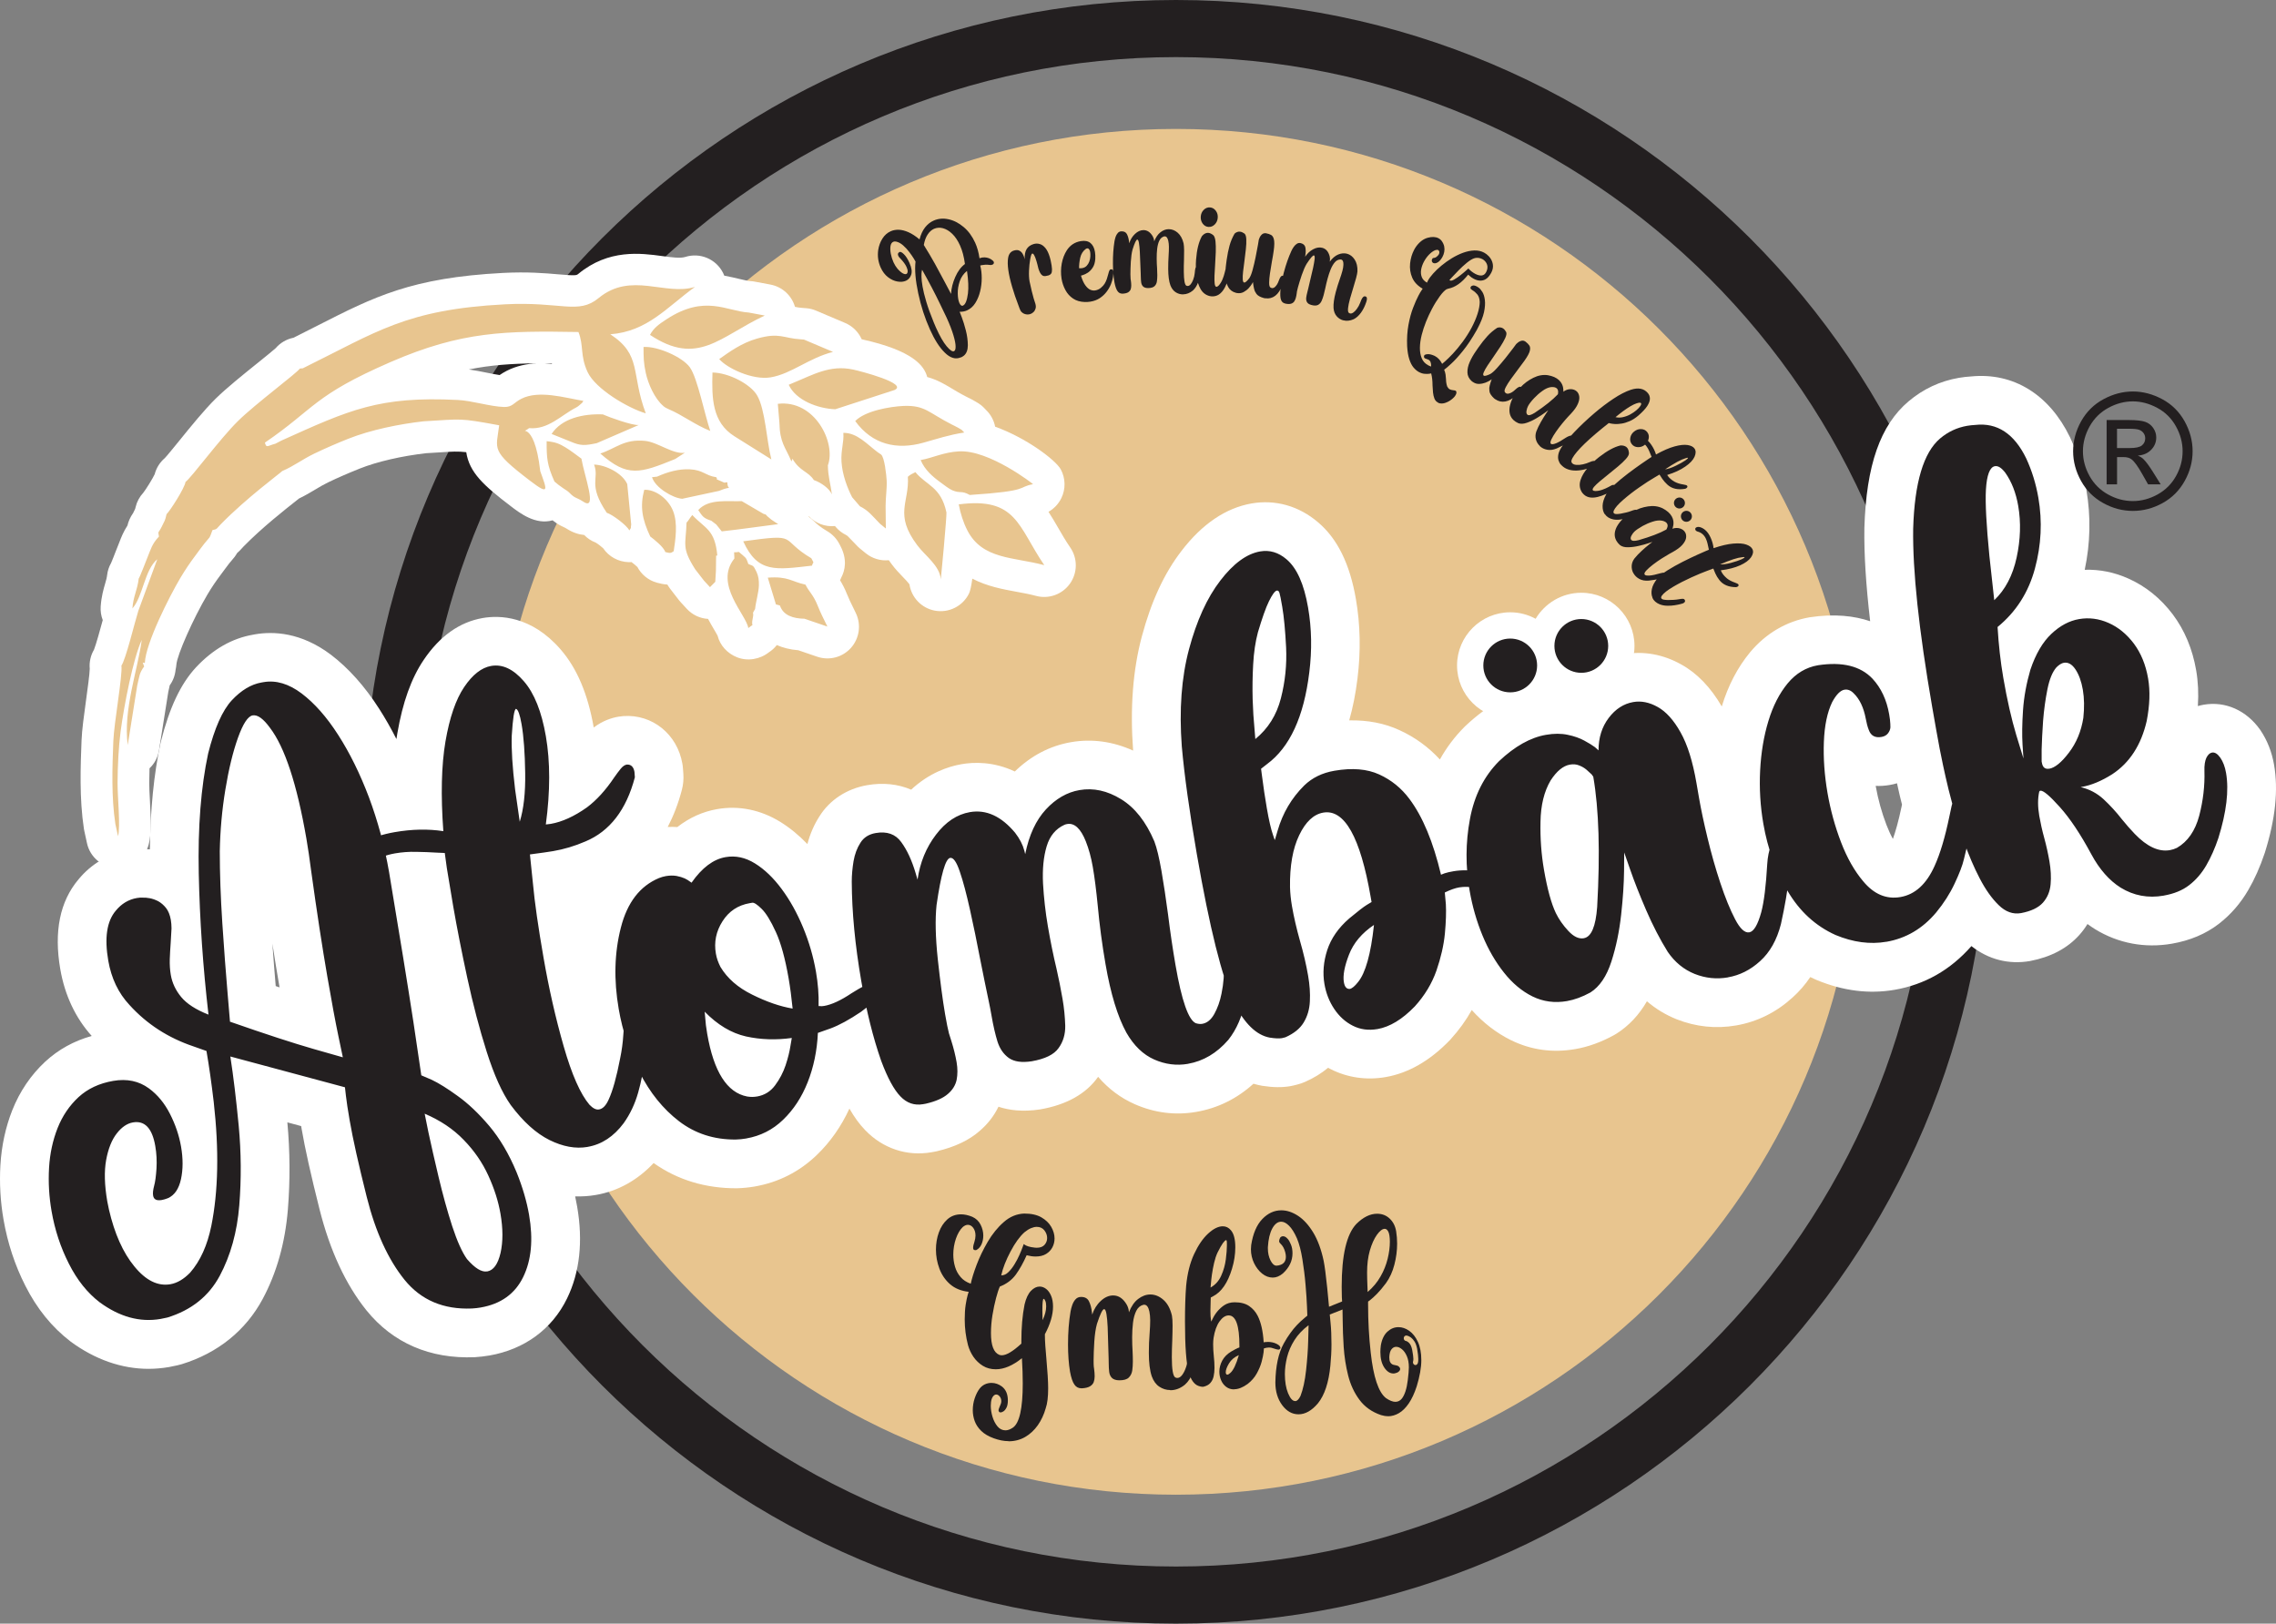
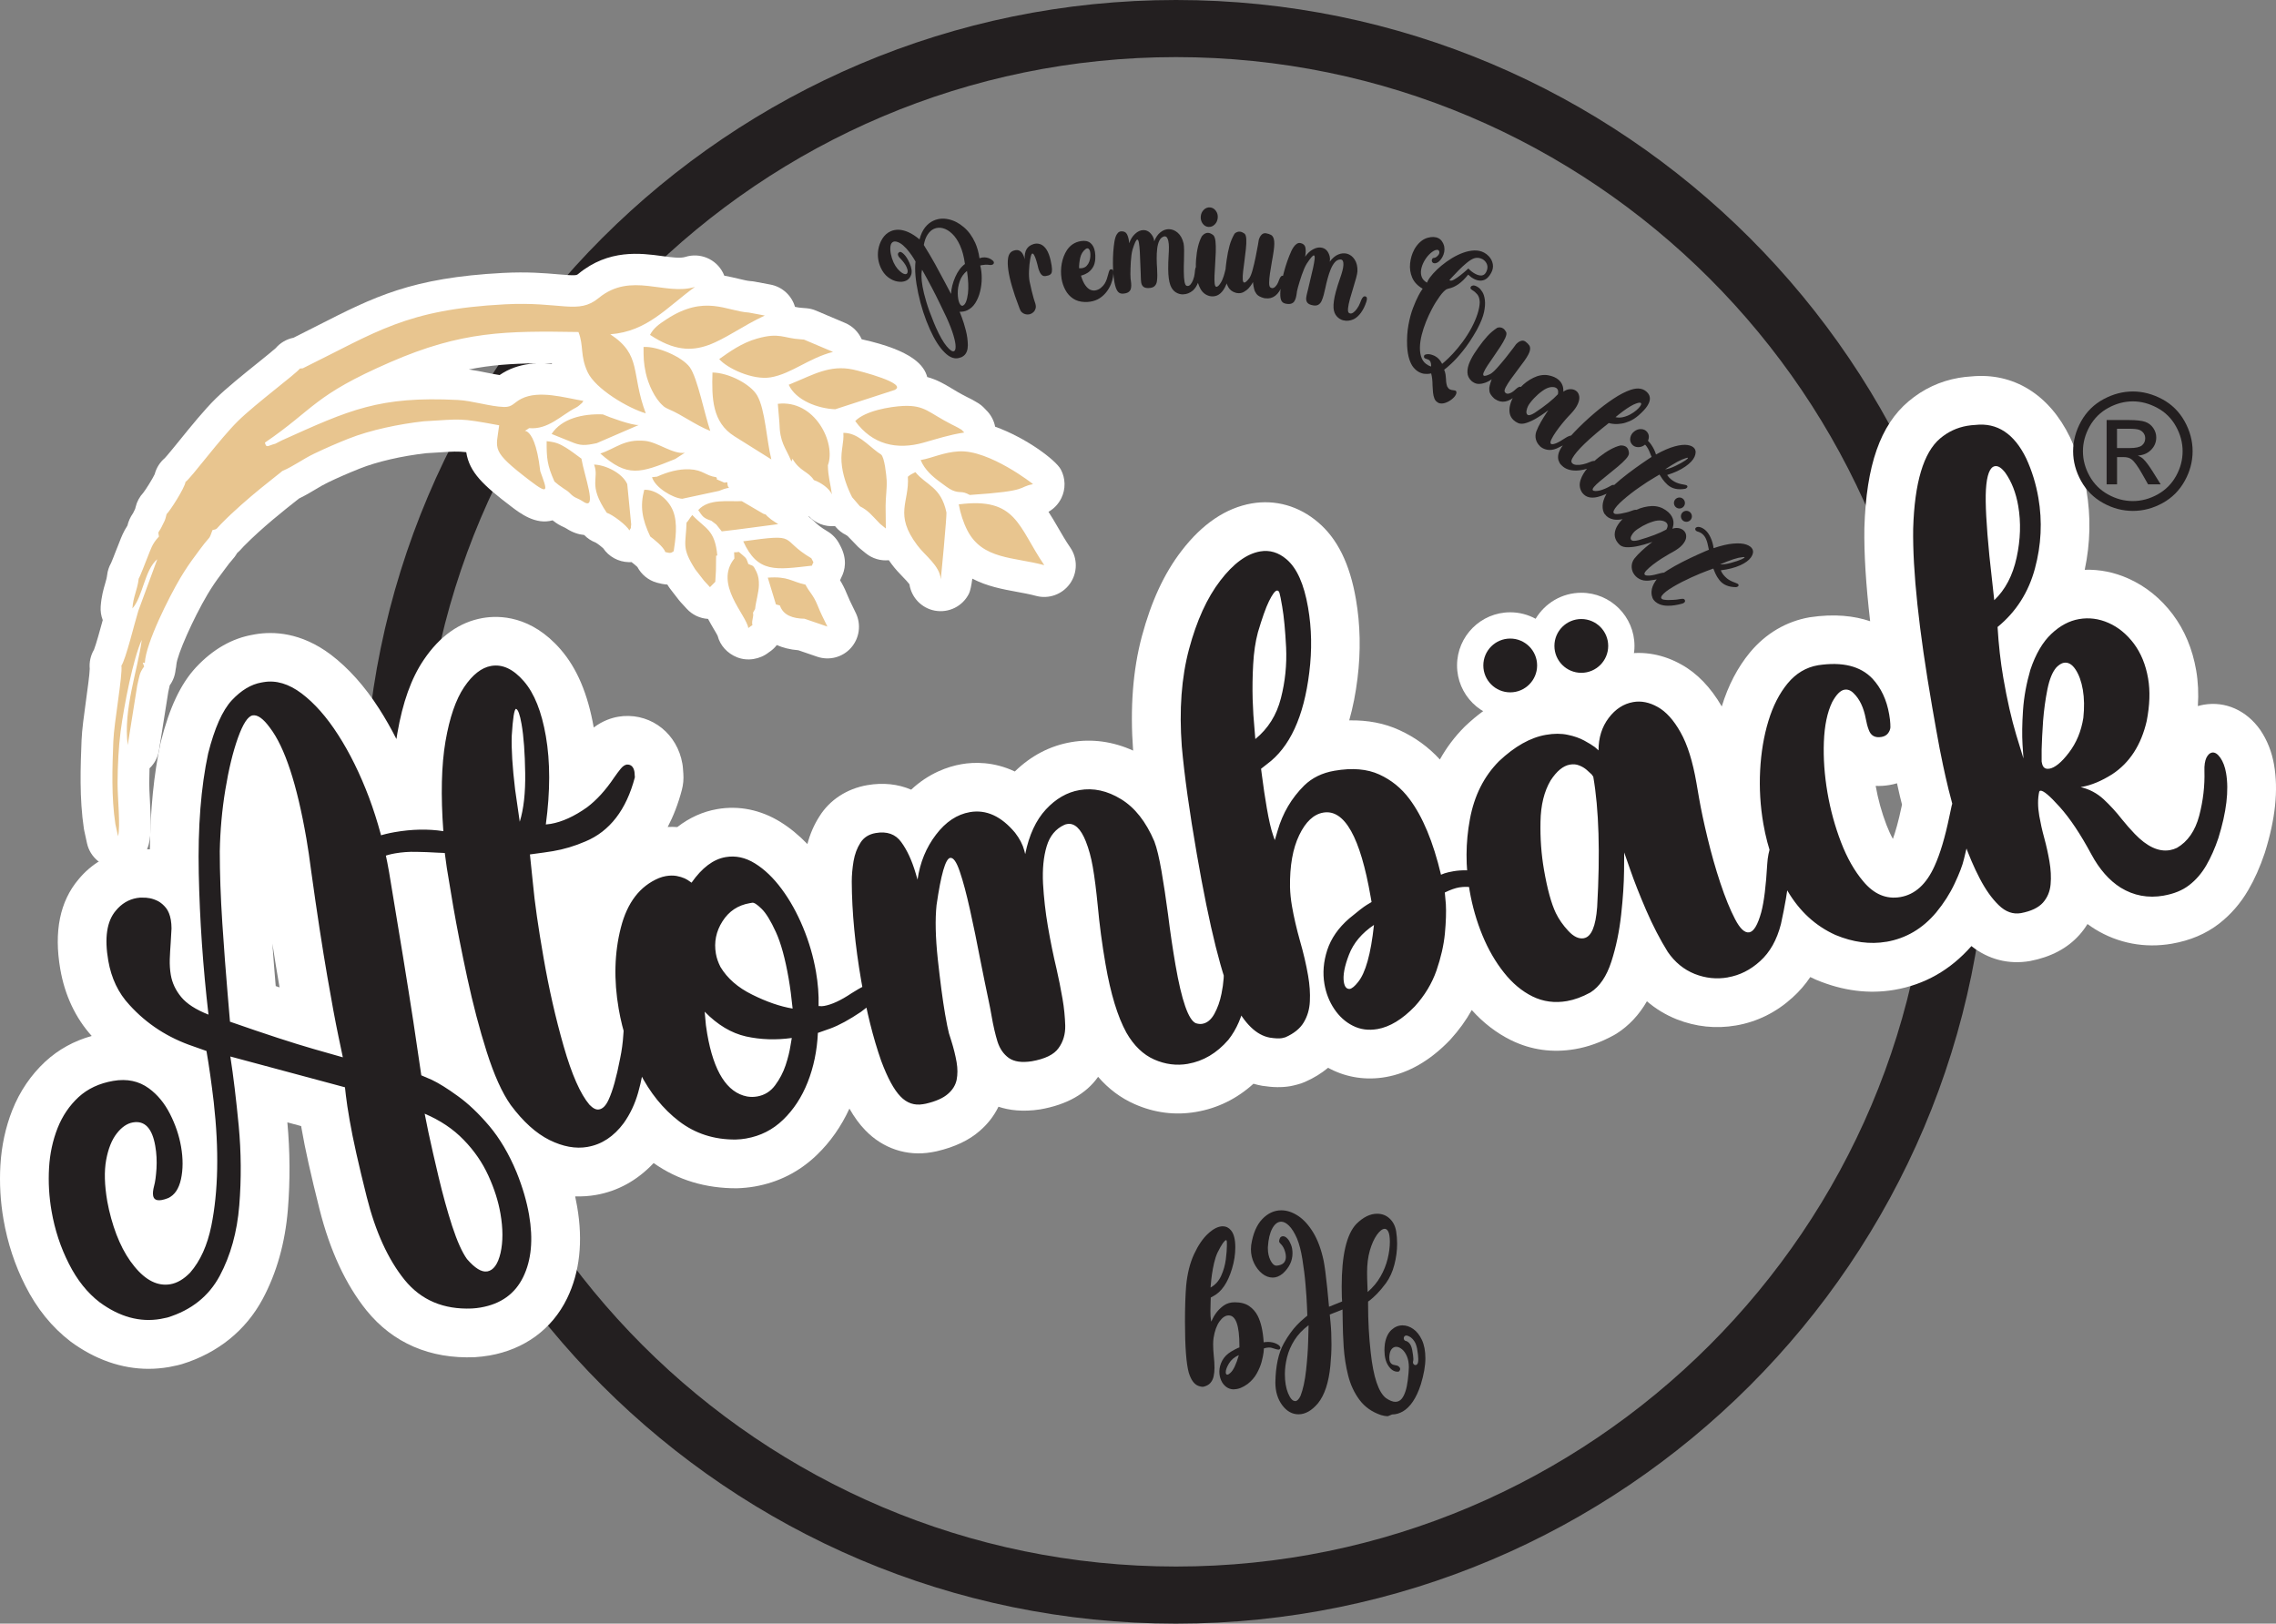
<svg xmlns="http://www.w3.org/2000/svg" id="Layer_1" data-name="Layer 1" viewBox="0 0 519.65 370.74">
  <rect x="0" y="0" width="519.65" height="370.74" fill="#808080" stroke="none" />
  <defs>
    <style>
      .cls-1 {
        fill: #e8c58f;
      }

      .cls-1, .cls-2, .cls-3, .cls-4 {
        stroke-width: 0px;
      }

      .cls-1, .cls-4 {
        fill-rule: evenodd;
      }

      .cls-2 {
        fill: #fff;
      }

      .cls-3, .cls-4 {
        fill: #231f20;
      }
    </style>
  </defs>
  <path class="cls-3" d="m268.51,370.74c-102.21,0-185.37-83.16-185.37-185.37S166.29,0,268.51,0s185.37,83.16,185.37,185.37-83.16,185.37-185.37,185.37Zm0-357.7c-95.02,0-172.33,77.31-172.33,172.33s77.31,172.33,172.33,172.33,172.33-77.31,172.33-172.33S363.53,13.04,268.51,13.04Z" />
-   <path class="cls-1" d="m268.51,29.44c86.12,0,155.93,69.81,155.93,155.93s-69.81,155.93-155.93,155.93-155.93-69.81-155.93-155.93S182.39,29.44,268.51,29.44" />
  <path class="cls-2" d="m33.93,312.56c-6.13,0-12.2-2.11-17.78-6.21-4.31-3.3-7.73-7.54-10.36-12.75-2.37-4.65-4.06-9.76-4.99-15.15-.71-4.1-.95-8.27-.71-12.39.26-4.42,1.17-8.63,2.7-12.52,1.72-4.34,4.26-8.07,7.55-11.14,3-2.76,6.55-4.72,10.6-5.85-3.69-4.1-6.15-9.28-7.18-15.27-1.48-8.57-.08-15.47,4.17-20.49,2.91-3.54,6.9-5.89,11.44-6.67.55-.09,1.6-.3,2.93-.23.63-.02,1.27,0,1.92.05.1-9.05.91-17.15,2.41-24.17.03-.13.06-.26.09-.39,1.97-7.81,4.52-13.21,8.02-16.99,3.88-4.15,8.26-6.65,13.07-7.47l.43-.08c4.14-.71,10.47-.49,17.29,4.64,4.03,3.06,7.74,7.21,11.04,12.36,1.38,2.15,2.7,4.46,3.94,6.91.06-.44.13-.87.21-1.3,1.22-7.09,3.18-12.57,6.02-16.77,3.66-5.43,8.2-8.65,13.48-9.56,3.76-.65,11.05-.58,17.77,7.16,3.75,4.32,6.22,10.16,7.57,17.84,2.04-1.55,4.09-2.21,5.64-2.47.38-.06.76-.11,1.14-.14,6.6-.46,12.29,4.13,13.46,10.87.06.36.11.71.13,1.07l.09,1.22c.09,1.23-.02,2.47-.33,3.66-.85,3.25-1.96,6.06-3.24,8.5.74-.04,1.47-.03,2.19.02,2.78-2.16,5.82-3.53,9.12-4.1,4.95-.86,9.95.16,14.45,2.95,2.17,1.35,4.22,3.04,6.13,5.03.62-2.34,1.54-4.44,2.75-6.32,2.31-3.72,6.23-6.32,10.92-7.13,3.62-.63,7.04-.25,10.02,1.03,4.08-3.79,8.36-5.27,11.51-5.82,2.81-.49,7.3-.63,12.16,1.67,3.72-3.62,8.04-5.87,12.86-6.7,4.75-.82,9.58-.15,14.15,1.93-.72-9.71-.05-18.43,1.99-26.06,2.15-8.03,5.11-14.41,9.05-19.53,4.72-6.17,10.13-9.82,16.04-10.85,5.43-.93,10.78.59,15.11,4.28,4.42,3.72,7.29,9.49,8.68,17.59,1.01,5.83,1.13,11.92.36,18.1-.42,3.43-1.05,6.63-1.89,9.57,4.25-.08,8.04.65,11.47,2.23,3.53,1.61,6.63,3.86,9.23,6.7,1.52-2.73,3.4-5.22,5.62-7.45.08-.09.17-.17.26-.25,5.21-4.9,10.74-7.89,16.44-8.87,2.71-.47,5.32-.52,7.77-.17,3.19-3.97,7.38-6.49,12.15-7.32,4.34-.75,8.8.07,12.9,2.38,3.56,1.96,6.68,5.19,9.22,9.57,1.46-4.79,3.63-8.94,6.44-12.34,3.61-4.34,8.31-7.1,13.63-8.02,5.69-.86,10.22-.32,13.81.9-.97-8.34-1.41-15.39-1.32-21.27.43-14.35,3.64-23.5,10.1-28.95,3.32-2.8,7.17-4.61,11.45-5.35.95-.16,1.91-.28,2.88-.33,9.61-.93,17.78,4.12,22.52,13.89,1.79,3.86,3.01,7.82,3.73,11.97,1.05,6.08.92,12.22-.37,18.29,3.45-.1,6.72.56,9.94,1.99,3.97,1.77,7.37,4.51,10.15,8.18,2.72,3.63,4.51,7.91,5.35,12.77.45,2.6.58,5.31.39,8.18.49-.14.95-.24,1.34-.31,4.94-.85,9.76,1.29,12.9,5.75,1.63,2.41,2.65,5.04,3.16,7.98,1,5.77.31,12.34-2.11,20.08-1.1,3.28-2.35,6.06-3.78,8.51-1.78,3.06-4.04,5.65-6.71,7.71-2.97,2.3-6.58,3.82-10.72,4.54h0c-6.19,1.07-12.25-.07-17.53-3.3-.6-.37-1.18-.77-1.75-1.19-.54.88-1.16,1.72-1.86,2.5-2.73,3.05-6.51,5.04-11.25,5.95-4.91.85-9.54-.37-13.39-3.41-4.81,5.47-10.68,8.8-17.54,9.98-5.82,1.01-11.81.25-17.8-2.24-.1-.04-.2-.08-.3-.13-.39-.18-.77-.36-1.15-.54-1.16,1.73-2.51,3.28-4.03,4.65-3.71,3.39-8.08,5.57-12.91,6.4h0c-4.61.8-9.17.32-13.55-1.4-2.52-1.01-4.8-2.39-6.81-4.12-1.8,3.12-4.12,5.59-6.93,7.38-.2.13-.41.25-.63.37-2.92,1.6-5.88,2.67-8.82,3.17-5.14.89-10.07.21-14.64-2.03-3.34-1.65-6.34-3.96-8.97-6.89-1.32,2.37-2.93,4.59-4.81,6.66-.07.08-.14.15-.21.23-4.52,4.69-9.45,7.52-14.65,8.42h0c-4.38.76-8.7.13-12.52-1.8-.21-.1-.41-.21-.62-.32-1.51,1.26-3.26,2.34-5.24,3.21-.58.26-1.19.47-1.81.62l-.79.2c-.27.07-.54.12-.81.17-1.89.32-3.92.29-6.39-.09-.68-.12-1.34-.28-1.99-.47-3.79,3.43-8.18,5.59-13.07,6.43t0,0c-4.79.83-9.52.23-14.06-1.77-3.18-1.4-5.97-3.49-8.34-6.24,0,.01-.02.02-.02.03-2.69,3.83-7.18,6.37-13.22,7.41-3.95.61-7.09.2-9.51-.61-1.02,2.1-2.46,3.95-4.27,5.51-2.44,2.14-5.66,3.68-9.79,4.65-.21.05-.43.09-.64.13l-.62.11c-5.59.97-11.09-.87-15.09-5.03-1.3-1.33-2.49-2.96-3.62-4.94-1.88,4.08-4.37,7.63-7.43,10.57-3.96,3.83-8.75,6.27-14.21,7.22h0c-1.33.23-2.68.36-4.04.4-7.11.04-13.54-1.88-19.02-5.76-3.72,3.96-8.21,6.43-13.2,7.29-1.56.27-3.14.37-4.72.32.17.78.32,1.55.45,2.31,1.38,7.97.6,15.04-2.3,21-3.42,7.02-9.74,11.65-17.8,13.04,0,0-.02,0-.03,0-1.05.18-2.1.3-3.22.37-10.25.44-18.71-3.26-24.7-10.63-4.78-5.92-8.4-13.72-10.78-23.21-1.96-7.78-3.29-13.76-4.07-18.28-.04-.22-.08-.44-.11-.65l-3.15-.85c.61,6.64.65,13.32.12,19.88-.62,7.6-2.55,14.48-5.76,20.46-3.86,7.19-10.24,12.34-18.45,14.87-.33.1-.66.19-.99.26l-1.58.33c-.13.03-.27.05-.4.08-1.53.26-3.07.4-4.6.4Zm1.63-47.11h0,0Zm93.24-18.95s-.01.03-.02.04c0-.01.01-.03.02-.04Zm-65.85-21.34c.3.1.59.2.88.3-.03-.17-.06-.34-.09-.52-.5-2.87-1.02-6.04-1.55-9.49.25,3.55.51,6.79.76,9.71Zm331.52-1.97h.03-.03Zm-242.86-1.8c.53.31,1.04.66,1.53,1.06-.3-.92-.52-1.85-.69-2.78-.2-1.15-.31-2.3-.32-3.44-.32,1.66-.49,3.38-.52,5.16Zm-1.24-11.53c.14.11.3.24.48.38-.16-.12-.32-.25-.48-.38Zm46.41-10.94s.02.03.03.04c-.01-.01-.02-.03-.03-.04Zm267.24-.24h.01s0,0-.01,0Zm-29.85-4.29h0Zm-401.43-.49c.42.03.85.09,1.31.17-.51-.1-.96-.15-1.31-.17Zm395.51-14.44c.55,3.08,1.38,6.07,2.46,8.89.46,1.19.95,2.27,1.47,3.21.57-1.59,1.26-3.93,1.98-7.37l.1-.47c-.37-1.45-.69-2.79-.95-4l-.19-.87c-.54.16-1.1.3-1.66.39-1.09.19-2.17.26-3.21.21Zm-52.45,5.26c.49.24.95.52,1.4.84-.09-.45-.17-.9-.24-1.32l-.61-3.52c-.37-2.13-.77-3.77-1.15-5-.1.24-.21.47-.33.7.41,2.56.72,5.33.93,8.31Z" />
  <path class="cls-3" d="m467.89,175.53c1.28-.22,2.79-1.44,4.48-3.67,1.71-2.24,2.8-4.86,3.29-7.93.25-2.34.22-4.48-.11-6.42-.33-1.92-.9-3.48-1.68-4.65-.78-1.18-1.67-1.69-2.66-1.52-.52.09-1.1.45-1.7,1.05-.92,1.06-1.59,2.73-2.05,5.01-.46,2.3-.79,4.69-.99,7.23-.18,2.53-.28,4.71-.33,6.51v2.74s.06.29.06.29c.18,1.07.74,1.51,1.69,1.35m-12.57-38.47c2.52-2.4,4.22-5.63,5.11-9.74.89-4.09,1.01-8.01.37-11.76-.52-3.01-1.5-5.54-2.95-7.59-.86-1.13-1.64-1.64-2.38-1.51-1.16.2-1.85,2-2.05,5.37-.17,3.05.1,8.08.79,15.1l1.11,10.12Zm38.68,67.46c-3.57.62-6.84,0-9.81-1.82-2.62-1.65-4.86-4.2-6.7-7.62-2.48-4.61-4.88-8.21-7.2-10.79-2.33-2.6-3.8-3.84-4.46-3.73-.1.02-.18.09-.24.22-.35,1.58-.35,3.42.01,5.52.28,1.59.65,3.29,1.14,5.06.49,1.8.88,3.57,1.18,5.31.32,1.84.42,3.61.27,5.25-.14,1.64-.73,3.05-1.75,4.2-1.04,1.16-2.7,1.95-5.01,2.39-1.82.32-3.53-.29-5.09-1.82-1.58-1.53-3.01-3.56-4.34-6.11-1.32-2.53-2.49-5.29-3.55-8.26-1.03-2.96-1.92-5.77-2.61-8.4-.72-2.65-1.26-4.84-1.64-6.57l-.57-2.6-.77-3.78c-.47-2.5-1.05-5.72-1.73-9.66-3.03-17.49-4.46-31-4.32-40.56.31-10.55,2.37-17.42,6.15-20.62,1.81-1.53,3.87-2.49,6.18-2.89.6-.1,1.23-.17,1.84-.2,5.02-.57,8.9,2,11.64,7.64,1.31,2.83,2.23,5.83,2.78,9.02.92,5.34.67,10.72-.79,16.13-1.45,5.39-4.27,9.86-8.53,13.35.24,4.02.67,7.9,1.31,11.61.87,5.05,1.86,9.37,2.95,13.02l1.65,5.39-.21-3.18c-.13-2.12-.1-4.72.11-7.82.21-3.07.78-6.15,1.68-9.25,1.21-3.61,2.82-6.35,4.8-8.21,1.98-1.86,4.08-2.99,6.33-3.37,2.27-.39,4.52-.1,6.73.88,2.23.99,4.14,2.56,5.77,4.72,1.61,2.16,2.71,4.81,3.25,7.95.5,2.89.38,6.13-.32,9.73-1.27,5.48-3.89,9.53-7.86,12.14-2.43,1.54-4.78,2.53-7.05,2.92l-.17.03c2,.47,3.74,1.39,5.24,2.77,1.48,1.38,2.88,2.9,4.17,4.56.97,1.19,1.94,2.32,2.94,3.35,2.8,2.91,5.48,4.15,8.02,3.71.56-.1,1.09-.27,1.61-.52,2.47-1.43,4.17-3.88,5.09-7.34.9-3.45,1.29-6.86,1.19-10.2-.05-1.31.12-2.34.45-3.04.36-.7.77-1.09,1.28-1.18.64-.11,1.27.28,1.91,1.19.62.91,1.06,2.06,1.3,3.47.69,3.98.09,8.94-1.76,14.88-.78,2.31-1.7,4.39-2.76,6.22-1.06,1.82-2.36,3.33-3.9,4.51-1.53,1.19-3.48,1.98-5.83,2.39Zm-63.31,10.53c-3.71.64-7.59.13-11.62-1.55-4.58-2.07-8.21-5.42-10.93-10.04-2.72-4.61-4.56-9.71-5.53-15.3-.71-4.08-.95-8.17-.74-12.25.21-4.08.84-7.84,1.89-11.28,1.04-3.44,2.51-6.29,4.39-8.58,1.9-2.29,4.2-3.67,6.94-4.14,5.55-.84,9.69.18,12.43,3.07,1.97,2.12,3.24,4.84,3.81,8.14.15.87.24,1.6.26,2.17l.02.82c-.04.47-.22.92-.56,1.36-.33.42-.82.7-1.46.81-1.48.26-2.45-.28-2.92-1.61-.29-.73-.51-1.59-.69-2.58-.48-2.52-1.39-4.46-2.76-5.78-.65-.67-1.36-.94-2.12-.81-.91.16-1.85,1.1-2.79,2.84-1.12,2.33-1.75,5.36-1.89,9.08-.14,3.7.13,7.57.82,11.59.68,3.94,1.72,7.72,3.1,11.32,1.39,3.62,3.08,6.57,5.04,8.89,2.45,2.97,5.3,4.18,8.52,3.62,3.34-.58,5.93-2.94,7.79-7.08,1.28-2.8,2.4-6.57,3.38-11.3l.52-2.43c.43-1.79,1.18-2.78,2.25-2.97.76-.13,1.54.09,2.34.69.28.23.44.58.53,1.09.18,1.03.09,2.5-.27,4.45-.37,1.92-.84,4.04-1.42,6.32l-.62,2.57c-.33,1.44-1.05,3.3-2.13,5.59-1.08,2.31-2.48,4.49-4.2,6.58-3.1,3.7-6.89,5.93-11.38,6.71Zm-69.07-.81c1.71-.3,2.71-2.69,3.04-7.14.7-12.4.4-22.3-.89-29.74l-.37-.52c-.29-.29-.67-.64-1.16-1.06-.47-.4-1.03-.74-1.69-.99-.65-.27-1.36-.32-2.11-.19-1.55.27-3.02,1.48-4.41,3.62-1.47,2.49-2.25,5.63-2.31,9.44-.08,3.79.19,7.44.79,10.92.77,4.45,1.68,7.75,2.71,9.91.68,1.4,1.62,2.76,2.84,4.07,1.23,1.33,2.4,1.88,3.55,1.69Zm32.88,8.95c-2.58.45-5.11.18-7.57-.79-2.47-.99-4.52-2.66-6.15-5.03-1.77-2.85-3.42-6.03-4.93-9.52-1.5-3.48-2.71-6.55-3.63-9.21l-1.39-3.98-.03,4.22c-.03,2.82-.24,6.14-.66,9.95-.42,3.83-1.16,7.42-2.24,10.76-1.08,3.34-2.67,5.7-4.78,7.04-1.86,1.02-3.65,1.67-5.36,1.97-2.8.48-5.41.14-7.86-1.06-2.43-1.2-4.6-3.02-6.52-5.45-1.92-2.41-3.57-5.24-4.91-8.49-1.34-3.25-2.31-6.64-2.93-10.21-.96-5.53-.94-10.97.07-16.35.99-5.37,3.21-9.77,6.65-13.23,3.59-3.38,7.16-5.4,10.72-6.01,1.82-.32,3.48-.32,4.96,0,1.47.3,2.73.75,3.76,1.31,1.04.56,1.84,1.06,2.44,1.5l.83.74c0-2.88.77-5.35,2.32-7.4,1.55-2.05,3.42-3.25,5.61-3.63,1.82-.32,3.69.06,5.57,1.12,1.9,1.05,3.66,2.99,5.22,5.78,1.58,2.79,2.79,6.65,3.64,11.59l.61,3.53c.43,2.48,1.07,5.51,1.92,9.02.85,3.53,1.82,6.96,2.92,10.27,1.11,3.33,2.23,6.09,3.37,8.27,1.14,2.18,2.21,3.18,3.24,3,1.03-.18,1.93-1.69,2.73-4.57.64-2.41,1.09-6.09,1.37-11.01.09-1.57.39-3.09.92-4.52.53-1.43,1.18-2.22,1.93-2.35.31-.05.63.03.98.23.53.43.92,1.28,1.14,2.56.6,3.49-.01,9.42-1.84,17.77-.93,3.64-2.52,6.45-4.75,8.46-2.21,2.02-4.68,3.25-7.37,3.71Zm-107.88-54.43c2.91-2.38,4.85-5.48,5.83-9.31.98-3.81,1.37-7.67,1.19-11.6-.2-3.9-.49-7.01-.89-9.32-.29-1.67-.49-2.71-.62-3.11-.13-.42-.32-.6-.6-.56-.45.08-1.04.9-1.8,2.43-.75,1.53-1.58,3.91-2.53,7.11-.57,2.14-.93,4.56-1.08,7.3-.15,2.74-.19,5.39-.12,7.98.09,2.58.22,4.74.4,6.47l.21,2.6Zm21.53,57.07c.52-.09,1.17-.62,1.91-1.57,1.7-2.05,2.93-6.4,3.64-13.05-2.76,1.86-4.67,4.11-5.7,6.78-1.04,2.68-1.43,4.79-1.17,6.3.18,1.07.63,1.57,1.32,1.53Zm6.32,9.16c-2.04.35-3.9.1-5.61-.77-1.69-.85-3.09-2.13-4.22-3.81-1.13-1.68-1.88-3.57-2.25-5.71-.43-2.51-.22-5.08.64-7.75.88-2.67,2.54-5.08,5.03-7.23,1.94-1.61,3.28-2.65,4.02-3.1l1.07-.64-.2-1.14c-2.37-13.69-5.98-20.12-10.83-19.28-2.19.38-4.03,2.1-5.49,5.15-1.47,3.05-2.17,6.99-2.1,11.88.04,1.39.19,2.83.44,4.3.44,2.54,1.06,5.19,1.83,7.94.8,2.76,1.42,5.41,1.86,7.96.36,2.08.5,4.03.4,5.87-.08,1.83-.57,3.44-1.42,4.84-.84,1.39-2.23,2.5-4.16,3.36l-.79.2c-.64.11-1.57.07-2.78-.12-3.05-.55-5.77-3.2-8.16-7.9-2.75-5.84-5.59-17.21-8.51-34.07-1.67-9.63-2.82-17.81-3.42-24.54-.62-8.33-.08-15.72,1.66-22.22,1.74-6.48,4.1-11.68,7.12-15.61,3-3.92,6.05-6.15,9.12-6.68,2.15-.37,4.16.22,5.99,1.78,2.39,2.01,4.02,5.68,4.94,11.02.83,4.77.92,9.72.28,14.83-1.24,10.15-4.47,17.13-9.67,20.95-.9.71-1.34,1.05-1.34,1.05l.18,1.39c.35,2.74.73,5.27,1.13,7.58.49,2.82.96,4.85,1.42,6.15l.37,1.1s.06,0,.06,0l.62-2.09c1.15-4,3.17-7.43,6.07-10.31,1.8-1.75,4.1-2.89,6.91-3.37,4.06-.7,7.47-.41,10.22.85,2.76,1.26,5.04,3.11,6.88,5.57,3.04,4.05,5.44,9.82,7.22,17.32l.82-.32c.51-.17,1.2-.33,2.08-.48.87-.15,1.84-.22,2.88-.2,1.06.02,2.11.18,3.17.51,1.05.32,1.8.69,2.25,1.09.43.43.7.82.77,1.19.06.35-.03.64-.26.92-.23.28-.5.45-.85.51-1.03.06-2-.01-2.89-.2-1.39-.28-2.64-.32-3.78-.13-.95.16-2.04.55-3.32,1.17l.24,2.66c.1,1.76.03,4.01-.22,6.71-.26,2.68-.91,5.51-1.93,8.47-1.03,2.94-2.68,5.68-4.94,8.17-2.85,2.95-5.69,4.68-8.54,5.18Zm-43.25,7.94c-2.6.45-5.18.12-7.69-.99-2.51-1.11-4.64-3.14-6.36-6.14-2.01-3.67-3.59-8.87-4.76-15.63-.79-4.54-1.38-9.02-1.78-13.39-.34-3.46-.71-6.43-1.14-8.88-.37-2.13-.9-4.04-1.58-5.77-1.16-2.92-2.59-4.25-4.26-3.96-.23.04-.42.09-.61.17-2,.91-3.36,2.54-4.07,4.92-.72,2.4-.99,5.23-.83,8.5.19,3.27.55,6.52,1.11,9.78.6,3.49,1.26,6.72,1.97,9.67.49,2.15.95,4.43,1.37,6.86.37,2.12.56,4.16.62,6.13.04,1.95-.46,3.68-1.53,5.14-1.04,1.48-3.09,2.47-6.12,3-2.28.35-4.02.1-5.23-.75-1.21-.87-2.07-2.12-2.59-3.75-.5-1.63-.96-3.59-1.36-5.92-.22-1.24-.42-2.33-.62-3.23-.65-3.09-1.3-6.25-1.94-9.5-.79-4.12-1.57-7.94-2.37-11.51-.79-3.54-1.55-6.43-2.31-8.64-.75-2.23-1.48-3.26-2.2-3.14-1.07.18-2.1,3.78-3.11,10.77-.34,3.24-.25,7.34.28,12.35.55,5,1.09,9.19,1.67,12.57.36,2.06.65,3.51.88,4.37l.54,1.71c.54,1.71.94,3.34,1.21,4.89.25,1.46.24,2.78.01,4-.25,1.2-.9,2.3-2,3.24-1.08.95-2.76,1.7-5.05,2.23l-.62.11c-1.98.34-3.7-.24-5.16-1.77-1.48-1.52-2.95-4.23-4.4-8.12-1.86-5.3-3.37-11.39-4.56-18.3-1.4-8.11-2.13-15.67-2.16-22.64,0-1.52.15-3.08.41-4.67.28-1.59.8-3,1.57-4.19.75-1.21,1.92-1.95,3.47-2.22,2.58-.45,4.54.24,5.85,2.07,1.33,1.81,2.42,4.18,3.28,7.07l.44,1.5c.56-3.92,1.97-7.34,4.2-10.26,2.21-2.92,4.81-4.65,7.76-5.16,3.73-.64,7.16.94,10.31,4.71,1.05,1.36,1.75,2.72,2.11,4.09l.2.79c.88-4.37,2.46-7.76,4.73-10.21,2.27-2.45,4.84-3.92,7.67-4.41,3.18-.55,6.34.14,9.5,2.08,3.15,1.93,5.67,5.14,7.58,9.62.59,1.54,1.11,3.79,1.63,6.74.51,2.93,1,6.23,1.5,9.94.5,4.05,1.07,7.89,1.7,11.54,1.41,8.15,2.96,12.58,4.64,13.31.55.17,1.04.22,1.48.14,1.11-.19,2.02-.95,2.75-2.26.73-1.33,1.29-2.86,1.64-4.64.49-2.36.65-4.67.5-6.94-.1-1.04-.15-2.15-.18-3.37-.04-2.99.7-4.64,2.27-4.91,1.55-.27,2.55.88,2.99,3.42l.18,1.37c.49,4.21.39,8.17-.29,11.85-.7,3.7-2.01,6.75-3.93,9.16-2.63,3.03-5.7,4.84-9.19,5.45Zm-98.39,7.46c1.71-.3,3.08-1.13,4.14-2.56,1.04-1.4,1.85-2.94,2.4-4.59.55-1.66.9-3.11,1.09-4.35l.32-1.87c-3.61.5-7.11.39-10.46-.35-3.35-.76-6.49-2.64-9.43-5.65l.13,1.44c.05.97.2,2.19.45,3.62,1.49,8.64,4.52,13.41,9.09,14.3.8.14,1.56.13,2.28,0Zm8.14-20.08c-.25-2.5-.55-4.78-.91-6.88-.79-4.54-1.76-8.09-2.92-10.61-1.16-2.54-2.24-4.31-3.25-5.29-1.01-1-1.73-1.46-2.14-1.39l-.58.1c-2.68.46-4.76,1.84-6.22,4.15-1.46,2.29-1.96,4.76-1.5,7.38.17,1.01.53,2.03,1.05,3.04,1.54,2.57,3.95,4.7,7.25,6.32,3.28,1.63,6.36,2.7,9.23,3.18Zm-10.58,29.66c-.8.14-1.6.22-2.42.24-4.95.04-9.25-1.36-12.94-4.18-3.67-2.82-6.65-6.53-8.98-11.12-2.32-4.6-3.91-9.44-4.79-14.52-1.15-6.64-.98-12.83.49-18.56,1.46-5.75,4.37-9.51,8.7-11.32.54-.21,1.08-.37,1.56-.45.91-.16,1.73-.16,2.45-.04.72.14,1.34.33,1.86.56.5.25.9.48,1.18.71l.39.27c2.39-3.41,4.97-5.36,7.79-5.84,2.27-.39,4.49.08,6.69,1.44,2.19,1.36,4.23,3.31,6.11,5.86,1.88,2.53,3.5,5.45,4.87,8.75,1.37,3.3,2.35,6.67,2.95,10.12.46,2.66.67,5.26.6,7.85h.3c.25.05.56.03.99-.04,1.71-.3,3.78-1.25,6.24-2.9,2.29-1.44,3.87-2.25,4.78-2.41.43-.07.75-.07.98,0,.21.08.39.15.48.22.09.07.16.11.25.18.09.06.16.21.2.45.08.48-.15,1.22-.72,2.2-.59.98-1.86,2.18-3.83,3.62-2.65,1.78-4.95,3.04-6.91,3.77l-2.92,1.03c-.19,4.09-.98,7.85-2.33,11.26-1.36,3.44-3.23,6.28-5.61,8.57-2.36,2.29-5.18,3.71-8.4,4.27Zm-51.73-72.3c.9-2.89,1.32-6.6,1.25-11.17-.07-4.55-.33-8.28-.83-11.15-.38-2.17-.79-3.32-1.26-3.48-.41.07-.73,2.13-.98,6.15-.1,2.98.14,7.07.77,12.28l1.06,7.37Zm15.48,74.23c-2.74.47-5.63-.07-8.69-1.58-3.06-1.53-6-4.18-8.84-7.99-1.99-2.81-3.8-6.86-5.48-12.13-1.67-5.25-3.14-10.89-4.45-16.94-1.3-6.03-2.36-11.45-3.19-16.22-.62-3.61-1.11-6.55-1.47-8.82l-.47-3.44-1.65-.07c-1.62-.1-3.27-.17-4.91-.19-1.65-.04-3.24.08-4.8.35-4.23.73-7.35,2.91-9.34,6.53-.59.88-1.22,1.39-1.92,1.51-.37.06-.73.05-1.05-.06-.74-.25-1.21-.85-1.37-1.8-.22-1.26.22-2.66,1.33-4.23,2.54-3.56,6.63-5.82,12.28-6.8,3.92-.68,7.61-.76,11.1-.22-.6-8.21-.44-15.04.49-20.5.94-5.46,2.36-9.58,4.27-12.41,1.91-2.83,3.97-4.44,6.16-4.82,2.58-.45,5.06.72,7.46,3.49,2.4,2.76,4.06,6.95,5.03,12.56,1.01,5.84,1.01,12.56-.01,20.15l1.14-.14c2.58-.45,5.34-1.7,8.26-3.77,2.18-1.64,4.24-3.89,6.2-6.81.56-.8,1.06-1.48,1.51-2.02.46-.56.91-.86,1.38-.94.95-.06,1.55.51,1.75,1.68l.09,1.22c-1.95,7.44-5.73,12.33-11.28,14.65-2.47,1.07-4.95,1.8-7.41,2.22-1.03.18-2.79.42-5.27.75l.68,6.56c.4,4.41,1.22,10.08,2.43,17.03,1.21,6.97,2.73,13.7,4.59,20.2,1.86,6.5,3.83,10.93,5.89,13.36.81.84,1.53,1.2,2.19,1.08.87-.15,1.58-.89,2.19-2.24.93-2,1.81-5.15,2.63-9.43.37-1.78.61-3.54.72-5.32.09-1.56.27-2.81.54-3.79.29-.99.87-1.57,1.74-1.76.72-.12,1.26-.02,1.66.33.4.33.67.74.83,1.2.16.45.26.81.31,1.09.01.08.02.94.06,2.55.02,1.62-.09,3.61-.32,6.01-.22,2.42-.69,4.9-1.42,7.48-.73,2.59-1.83,4.93-3.31,7.01-2.27,3.05-5.02,4.87-8.24,5.42Zm-55.86-20.45l-1.02-4.86c-.68-3.24-1.52-7.75-2.52-13.56-1.15-6.64-2.39-14.72-3.71-24.25-.33-2.6-.69-5.04-1.08-7.31-2.15-12.4-4.92-20.82-8.31-25.27-1.52-2.1-2.84-3.03-3.95-2.84-1.09.19-2.21,1.9-3.37,5.14-1.16,3.26-2.11,7.2-2.87,11.83-.77,4.65-1.18,9.34-1.27,14.07,0,4.96.19,10.44.58,16.41.4,5.99.79,11.24,1.18,15.73l.57,6.76c8.15,2.85,14.48,4.91,19.01,6.21l6.77,1.93Zm32.95,48.88c1.44-.25,2.45-1.65,3.05-4.21.58-2.56.58-5.58-.02-9.01-.49-2.82-1.4-5.69-2.76-8.66-1.36-2.98-3.23-5.7-5.63-8.16-2.39-2.49-5.37-4.47-8.91-5.98l.87,4.31c.62,2.87,1.38,6.26,2.32,10.19.94,3.95,1.96,7.66,3.09,11.16,1.14,3.48,2.28,6,3.38,7.53,1.82,2.1,3.34,3.04,4.61,2.82Zm-1.45,8.23c-.64.11-1.31.19-2.02.23-6.51.27-11.63-1.91-15.39-6.54-3.74-4.63-6.63-10.93-8.63-18.9-1.85-7.36-3.16-13.19-3.9-17.48-.43-2.47-.71-4.34-.86-5.65l-.22-1.94-26.17-7.03c.7,4.5,1.33,9.77,1.91,15.8.57,6.06.62,12.13.13,18.21-.49,6.06-1.98,11.44-4.47,16.09-2.5,4.65-6.48,7.82-11.93,9.5l-1.58.33c-4.7.81-9.34-.46-13.9-3.81-2.79-2.14-5.14-5.07-7.02-8.8-1.9-3.73-3.22-7.74-3.96-12.03-.57-3.28-.76-6.57-.57-9.86.19-3.27.85-6.3,1.95-9.09,1.1-2.77,2.69-5.12,4.78-7.06,2.09-1.92,4.73-3.16,7.92-3.71,3.14-.54,5.86.03,8.15,1.71,1.97,1.44,3.56,3.38,4.8,5.81,1.24,2.43,2.09,4.92,2.54,7.5.47,2.74.46,5.2-.02,7.42-.48,2.2-1.45,3.65-2.95,4.33-.54.21-1.02.36-1.44.43-1.17.2-1.82-.12-1.97-1-.1-.56-.02-1.3.22-2.2.26-.91.43-2.23.55-3.97.1-1.74.02-3.46-.28-5.17-.7-4.06-2.41-5.84-5.09-5.38-1.34.23-2.57,1.07-3.7,2.52-1.13,1.44-1.94,3.45-2.42,6.04-.47,2.58-.39,5.73.25,9.45l.39,1.91c1.27,5.48,3.2,9.82,5.82,12.99,2.61,3.19,5.34,4.53,8.2,4.04,1.55-.27,3.06-1.15,4.52-2.66,2.32-2.66,3.92-6.22,4.83-10.67,1.59-7.89,1.78-17.32.55-28.26-.51-4.33-1.06-8.21-1.66-11.67l-3-1.06c-5.75-1.94-10.62-5.08-14.57-9.44-2.55-2.72-4.15-6.1-4.85-10.12-.9-5.18-.34-9,1.71-11.41,1.32-1.61,2.93-2.57,4.84-2.9.41-.07.64-.09.67-.08.02.02.24.02.66,0,.44-.02.96.01,1.58.13.62.11,1.26.34,1.94.68.66.37,1.25.88,1.79,1.55.52.67.89,1.57,1.09,2.71.1.6.16,1.25.16,1.95l-.19,3.31c-.1,1.28-.16,2.53-.21,3.75-.03,1.24.04,2.43.24,3.58.31,1.81,1.1,3.49,2.37,5.03,1.27,1.54,3.34,2.88,6.23,4.02-1.26-10.88-2-21.63-2.22-32.24-.22-10.62.5-19.74,2.14-27.38,1.46-5.79,3.26-9.84,5.4-12.15,2.14-2.29,4.41-3.66,6.79-4.07l.47-.08c2.83-.49,5.74.37,8.68,2.58,2.92,2.21,5.73,5.37,8.35,9.47,2.65,4.12,4.99,8.87,7.03,14.26,2.01,5.39,3.56,11.08,4.59,17.06,2.45,14.65,4.3,26.04,5.55,34.19l1.81,12.22,2.42,1.04c1.57.75,3.54,1.97,5.89,3.68,2.37,1.69,4.77,3.97,7.2,6.83,2.41,2.86,4.51,6.4,6.26,10.63,1.37,3.4,2.3,6.62,2.83,9.65.98,5.65.54,10.38-1.34,14.23-1.87,3.84-5.11,6.16-9.69,6.95Z" />
-   <path class="cls-3" d="m228.65,291.21c.55,0,1.08-.24,1.58-.73.5-.48.97-1.08,1.4-1.79.43-.7.8-1.41,1.11-2.11.31-.7.56-1.3.73-1.79l.27-.73.24.18c.15.11.42.24.79.36.38.13.89.22,1.54.29l.41.02c.8,0,1.39-.23,1.78-.68.39-.45.58-.97.58-1.54,0-.62-.21-1.2-.62-1.74-.42-.54-1-.81-1.75-.81-.39,0-.81.09-1.29.29-.47.19-.97.5-1.51.94-1.07.95-2.14,2.41-3.19,4.4-1.05,1.99-1.76,3.8-2.12,5.44h.06Zm9.39,10.22c.55-1.13.82-2.17.82-3.15,0-.52-.07-.94-.2-1.24-.12-.3-.25-.46-.38-.47-.2.05-.29.94-.29,2.67l.04,2.18Zm-7.77,27.64c-1.05,0-2.17-.22-3.37-.65-1.2-.44-2.16-.99-2.86-1.68-.7-.68-1.2-1.43-1.5-2.25-.29-.82-.44-1.64-.44-2.47,0-.97.15-1.89.45-2.76.3-.87.65-1.58,1.07-2.13.34-.46.76-.8,1.24-1.03.48-.22.99-.33,1.51-.33.86,0,1.65.28,2.38.82.9.69,1.36,1.75,1.36,3.18,0,.68-.1,1.22-.3,1.62-.2.4-.43.69-.68.86-.26.17-.48.26-.67.26-.16,0-.26-.04-.33-.11-.1-.12-.15-.24-.15-.37,0-.14.05-.33.16-.58.11-.24.23-.56.38-.95.06-.2.09-.38.09-.56,0-.41-.12-.77-.36-1.07-.25-.3-.52-.45-.8-.45-.16,0-.3.05-.45.16-.52.39-.79,1.2-.79,2.41,0,.8.13,1.64.39,2.51.26.86.64,1.6,1.14,2.2.5.6,1.11.9,1.83.9.51,0,1.07-.2,1.68-.61,1.51-1.03,2.26-4.4,2.26-10.1,0-1.68-.06-3.61-.19-5.76-2.09,1.68-4.08,2.53-5.96,2.53-1.11,0-2.1-.26-2.96-.79-.86-.53-1.58-1.22-2.15-2.05-.57-.84-.98-1.73-1.24-2.67-.5-1.9-.75-3.86-.75-5.87,0-1.25.07-2.35.21-3.3.15-.94.3-1.69.45-2.22l.24-.79c-1.71-.19-3.13-.77-4.23-1.72-1.1-.96-1.92-2.15-2.45-3.57-.53-1.42-.79-2.87-.79-4.35,0-1.38.22-2.69.66-3.91.44-1.23,1.09-2.22,1.94-2.99.86-.77,1.9-1.15,3.13-1.15.78,0,1.64.18,2.57.56.85.39,1.48.98,1.89,1.79.41.81.62,1.64.62,2.49,0,.73-.14,1.4-.41,2.01-.27.6-.67,1.04-1.2,1.31l-.19.02c-.35,0-.52-.16-.52-.5,0-.37.1-.86.31-1.46.15-.5.23-.96.23-1.38,0-.71-.18-1.3-.52-1.76-.35-.46-.76-.69-1.23-.69-.38,0-.77.18-1.17.52-.63.61-1.15,1.49-1.55,2.64-.39,1.15-.6,2.36-.6,3.64,0,.95.13,1.87.39,2.76.26.9.69,1.69,1.28,2.37.59.69,1.36,1.19,2.32,1.52.23-1.11.67-2.54,1.33-4.29.66-1.75,1.51-3.51,2.55-5.29,1.04-1.77,2.26-3.28,3.66-4.5,1.39-1.23,2.95-1.87,4.67-1.94,1.6,0,2.9.29,3.9.86,1,.58,1.76,1.3,2.26,2.17.5.88.76,1.76.76,2.66,0,.71-.16,1.39-.49,2.02-.33.62-.81,1.13-1.45,1.52-.64.39-1.44.58-2.4.58-.61,0-1.29-.1-2.03-.29-.77,1.74-1.6,3.21-2.48,4.43-.89,1.21-2.1,2.12-3.64,2.72-.27.59-.56,1.47-.87,2.64-.31,1.16-.58,2.46-.82,3.89-.23,1.43-.34,2.79-.34,4.1,0,2.79.63,4.45,1.9,4.96.18.07.37.1.58.1,1.05,0,2.53-.89,4.46-2.66v-.5c0-3.17.24-5.98.73-8.43.33-1.41.82-2.44,1.45-3.11.64-.66,1.3-.99,1.98-.99.54,0,1.03.18,1.5.54.46.35.84.88,1.13,1.56.29.68.44,1.5.44,2.46,0,1.9-.62,4.01-1.86,6.33,0,.79.03,1.66.1,2.6.07.94.15,1.92.24,2.94.27,3,.41,5.26.41,6.81,0,1.95-.18,3.47-.56,4.56-.41,1.45-1.01,2.73-1.8,3.86-.8,1.13-1.76,2.03-2.88,2.68-1.13.66-2.41.99-3.83.99Z" />
-   <path class="cls-3" d="m267.16,317.4c-.88,0-1.7-.26-2.46-.76-.76-.5-1.34-1.29-1.73-2.37-.45-1.31-.67-3.11-.67-5.38,0-1.53.06-3.03.18-4.48.09-1.15.13-2.15.13-2.97,0-.72-.07-1.37-.19-1.98-.22-1.02-.61-1.54-1.17-1.54-.08,0-.14,0-.21.02-.71.18-1.24.64-1.61,1.38-.37.75-.62,1.66-.75,2.73-.12,1.08-.19,2.17-.19,3.26,0,1.18.03,2.27.1,3.28.04.73.06,1.5.06,2.32,0,.71-.05,1.39-.14,2.04-.1.64-.36,1.18-.79,1.6-.43.43-1.15.63-2.17.63-.77-.01-1.32-.2-1.67-.54-.35-.35-.56-.81-.63-1.37-.07-.56-.11-1.23-.11-2.02,0-.42,0-.79-.02-1.09-.04-1.05-.07-2.12-.1-3.22-.03-1.39-.07-2.69-.12-3.9-.06-1.2-.14-2.19-.27-2.96-.12-.77-.3-1.15-.54-1.15-.36,0-.9,1.12-1.63,3.35-.29,1.04-.5,2.39-.61,4.06-.1,1.67-.16,3.07-.16,4.21,0,.69.01,1.18.04,1.48l.08.59c.08.59.12,1.14.12,1.67,0,.49-.08.92-.22,1.31-.15.38-.43.7-.84.95-.41.25-1,.4-1.78.45h-.21c-.67,0-1.2-.29-1.59-.87-.4-.58-.73-1.55-.98-2.9-.31-1.84-.46-3.92-.46-6.25,0-2.73.19-5.25.58-7.53.09-.5.22-1,.4-1.5.18-.5.43-.94.75-1.28.31-.35.74-.53,1.26-.53.87,0,1.47.33,1.8,1.01.33.67.56,1.5.67,2.5l.06.52c.41-1.25,1.06-2.29,1.96-3.12.89-.83,1.84-1.25,2.83-1.25,1.26,0,2.29.71,3.11,2.13.27.5.42.99.46,1.46l.02.27c.54-1.38,1.24-2.4,2.13-3.07.88-.67,1.81-1.01,2.76-1.01,1.07,0,2.07.41,2.99,1.22.92.81,1.56,2,1.94,3.58.1.54.15,1.3.15,2.3s-.03,2.09-.07,3.34c-.06,1.35-.1,2.64-.1,3.87,0,2.75.26,4.29.77,4.62.17.09.33.13.48.13.37,0,.71-.2,1.03-.58.31-.39.58-.86.8-1.43.3-.75.48-1.49.56-2.24.03-.35.07-.71.13-1.11.16-.98.49-1.48,1.02-1.48s.79.43.79,1.29l-.02.46c-.08,1.41-.33,2.69-.77,3.86-.44,1.17-1.04,2.09-1.81,2.77-1.03.84-2.14,1.26-3.32,1.26" />
  <path class="cls-3" d="m276.4,293.99c1.09-.61,1.9-1.52,2.43-2.72.54-1.19.88-2.43,1.05-3.73.16-1.29.24-2.32.24-3.1,0-.56,0-.92-.03-1.05-.02-.14-.07-.22-.16-.22-.15,0-.39.24-.73.69-.33.46-.74,1.19-1.23,2.18-.31.67-.56,1.44-.77,2.33-.2.89-.37,1.75-.49,2.6-.12.85-.2,1.56-.24,2.14l-.08.86Zm3.81,19.9c.18,0,.42-.14.71-.41.67-.58,1.32-1.93,1.93-4.06-1.01.45-1.76,1.08-2.25,1.9-.49.82-.74,1.48-.74,2,0,.36.12.55.35.58Zm1.55,3.36c-.69,0-1.28-.19-1.79-.57-.5-.37-.89-.87-1.16-1.49-.27-.62-.41-1.28-.41-2,0-.84.22-1.67.65-2.5.44-.82,1.12-1.52,2.05-2.08.73-.42,1.22-.68,1.49-.79l.39-.15v-.39c0-4.61-.82-6.92-2.45-6.92-.74,0-1.44.46-2.09,1.37-.65.92-1.11,2.17-1.36,3.77-.06.46-.1.94-.1,1.43,0,.86.05,1.76.15,2.7.11.95.16,1.85.16,2.71,0,.7-.07,1.35-.2,1.94-.13.6-.38,1.09-.74,1.5-.35.41-.87.69-1.55.86l-.27.02c-.22,0-.52-.07-.9-.2-.97-.35-1.71-1.37-2.22-3.05-.57-2.07-.86-5.95-.86-11.63,0-3.25.09-5.99.27-8.22.27-2.76.86-5.15,1.8-7.18.94-2.02,2-3.59,3.21-4.7,1.2-1.11,2.33-1.67,3.36-1.67.73,0,1.35.31,1.86.92.67.79.99,2.09.99,3.89,0,1.61-.25,3.23-.75,4.87-.98,3.25-2.43,5.35-4.35,6.31-.33.18-.5.27-.5.27l-.02.46c-.04.92-.06,1.77-.06,2.55,0,.95.04,1.64.12,2.09l.06.38h.02l.32-.65c.6-1.24,1.46-2.25,2.57-3.03.69-.47,1.51-.71,2.45-.71,1.37,0,2.47.29,3.3.86.83.57,1.47,1.3,1.94,2.21.77,1.5,1.22,3.52,1.38,6.08l.29-.06c.18-.03.41-.04.71-.04s.61.03.96.1c.35.07.68.18,1.01.35.33.16.55.33.67.48.12.16.18.31.18.43s-.05.21-.14.29c-.09.08-.19.12-.31.12-.34-.04-.65-.12-.94-.23-.44-.17-.84-.26-1.23-.26-.32,0-.7.07-1.15.2l-.07.88c-.07.58-.22,1.31-.45,2.19-.23.86-.61,1.75-1.11,2.66-.5.9-1.2,1.71-2.08,2.39-1.1.8-2.13,1.21-3.09,1.21Z" />
-   <path class="cls-3" d="m295.72,319.93c.42,0,.82-.4,1.21-1.19.58-1.5,1.01-3.45,1.27-5.84.26-2.4.43-4.63.48-6.7.05-2.08.09-3.26.09-3.54v-.06c-1.35,1.01-2.43,2.15-3.22,3.4-.8,1.26-1.35,2.56-1.69,3.89-.33,1.33-.5,2.62-.5,3.84,0,1.74.24,3.21.73,4.4.5,1.19,1.03,1.79,1.62,1.79m16.56-24.92c1.22-1.05,2.19-2.22,2.93-3.53.75-1.3,1.28-2.64,1.62-4.02.34-1.38.51-2.69.51-3.93-.01-1.07-.13-1.83-.35-2.27-.22-.44-.49-.66-.82-.66-.54,0-1.13.46-1.79,1.37-.65.92-1.18,2.11-1.61,3.58-.42,1.47-.63,3.14-.63,5.02,0,.92.03,1.88.07,2.88l.06,1.57Zm10.89,16.7c.23,0,.41-.14.54-.41l.06-.23c.04-.15.06-.4.06-.75,0-.52-.09-1.31-.27-2.36-.14-.69-.34-1.24-.6-1.64-.26-.4-.53-.7-.8-.9-.28-.2-.52-.32-.71-.38-.2-.06-.3-.08-.31-.08h-.04c-.15,0-.29.05-.41.17-.12.12-.18.27-.18.46,0,.16.05.29.14.41.1.12.22.19.35.2.14.01.34.12.6.33.4.33.68.9.84,1.71.18,1.01.27,1.7.27,2.09,0,.12,0,.23-.02.29-.01.07-.02.12-.02.16l-.02.04c-.03.08-.04.16-.04.23,0,.27.12.48.37.62.07.03.14.04.21.04Zm-6.27,11.67c-.52,0-1.05-.09-1.57-.25-2.09-.71-3.74-1.88-4.93-3.49-1.2-1.61-2.06-3.47-2.59-5.58-.53-2.11-.86-4.27-1.01-6.47-.14-2.2-.22-4.24-.23-6.12,0-.89-.01-1.71-.04-2.45l-2.91,1.15.19,1.98c.13,1.31.2,2.92.2,4.83,0,1.55-.09,3.17-.25,4.85-.37,3.86-1.32,6.73-2.84,8.61-1.41,1.67-2.89,2.51-4.43,2.51-1.46,0-2.7-.7-3.74-2.1-1.03-1.4-1.55-3.12-1.55-5.17.06-3.74.7-6.71,1.92-8.91.5-.91,1.01-1.71,1.53-2.41.9-1.26,1.96-2.38,3.2-3.4l.65-.54-.08-2.05c-.05-1.37-.16-3.04-.33-4.99-.16-1.96-.41-3.91-.72-5.84-.31-1.93-.72-3.52-1.24-4.76-.58-1.32-1.19-2.28-1.81-2.89-.62-.62-1.22-.92-1.79-.92-.79,0-1.47.52-2.03,1.54-.56,1.03-.9,2.45-1.01,4.27v.32c0,1,.2,1.9.6,2.71.41.81.86,1.2,1.37,1.2.33-.01.66-.09.99-.21.77-.31,1.15-.92,1.15-1.84,0-.32-.05-.68-.16-1.07-.23-.83-.58-1.45-1.03-1.86-.11-.1-.18-.2-.25-.29-.07-.1-.1-.21-.1-.33,0-.2.07-.45.22-.77l.05-.06c.17-.2.39-.29.65-.29.14,0,.29.05.47.13.17.09.36.24.56.47.27.29.52.73.75,1.31.24.58.35,1.24.35,1.99,0,1.71-.73,3.25-2.2,4.6-.75.62-1.52.94-2.3.94-.86,0-1.67-.3-2.43-.91-.76-.61-1.37-1.41-1.85-2.39-.47-.99-.71-2.05-.71-3.17,0-.32.02-.64.06-.96.41-2.63,1.26-4.61,2.54-5.94,1.28-1.33,2.73-1.99,4.34-1.99,1.26,0,2.54.42,3.82,1.26,1.28.84,2.44,2.12,3.47,3.82,1.03,1.71,1.82,3.85,2.37,6.43.24,1.2.52,3.28.82,6.23l.41,4.28,2.99-1.21-.06-.92c-.03-.62-.04-1.42-.04-2.42,0-7.2,1.11-11.99,3.34-14.35,1.57-1.56,3.15-2.34,4.75-2.34,1.13,0,2.09.37,2.88,1.12.79.75,1.28,1.72,1.47,2.92.14.9.22,1.82.22,2.78,0,1.61-.21,3.21-.63,4.82-.41,1.6-1.05,3-1.92,4.21-.75,1.01-1.44,1.82-2.05,2.44-.61.62-1.11,1.07-1.47,1.35l-.56.42v.71c0,3.74.2,7.37.6,10.93.61,5.59,1.77,9.05,3.47,10.39.84.58,1.56.86,2.15.86s1.09-.24,1.48-.73c.66-.84,1.12-2.24,1.36-4.2.16-1.34.25-2.32.25-2.95,0-.98-.15-1.82-.45-2.52-.3-.7-.67-1.23-1.12-1.6-.45-.37-.89-.56-1.33-.56s-.78.2-1.08.58c-.3.39-.46.99-.49,1.81,0,.48.07.84.19,1.09.13.25.29.41.47.51.19.1.38.16.59.18.41.05.71.16.92.33.2.18.31.36.31.57s-.11.4-.33.59c-.22.2-.53.33-.93.41l-.29.02c-.78,0-1.47-.45-2.07-1.34-.6-.9-.9-2.09-.9-3.57,0-.48.04-.99.11-1.53.24-1.38.75-2.42,1.5-3.11.76-.69,1.6-1.03,2.52-1.03.83,0,1.65.27,2.45.83.8.56,1.46,1.39,1.98,2.51.52,1.12.79,2.51.79,4.19s-.35,3.7-1.05,5.98c-.52,1.6-1.13,2.9-1.82,3.91-.69,1.01-1.44,1.75-2.25,2.22-.81.47-1.64.71-2.49.71Z" />
+   <path class="cls-3" d="m295.72,319.93c.42,0,.82-.4,1.21-1.19.58-1.5,1.01-3.45,1.27-5.84.26-2.4.43-4.63.48-6.7.05-2.08.09-3.26.09-3.54v-.06c-1.35,1.01-2.43,2.15-3.22,3.4-.8,1.26-1.35,2.56-1.69,3.89-.33,1.33-.5,2.62-.5,3.84,0,1.74.24,3.21.73,4.4.5,1.19,1.03,1.79,1.62,1.79m16.56-24.92c1.22-1.05,2.19-2.22,2.93-3.53.75-1.3,1.28-2.64,1.62-4.02.34-1.38.51-2.69.51-3.93-.01-1.07-.13-1.83-.35-2.27-.22-.44-.49-.66-.82-.66-.54,0-1.13.46-1.79,1.37-.65.92-1.18,2.11-1.61,3.58-.42,1.47-.63,3.14-.63,5.02,0,.92.03,1.88.07,2.88l.06,1.57Zm10.89,16.7c.23,0,.41-.14.54-.41l.06-.23c.04-.15.06-.4.06-.75,0-.52-.09-1.31-.27-2.36-.14-.69-.34-1.24-.6-1.64-.26-.4-.53-.7-.8-.9-.28-.2-.52-.32-.71-.38-.2-.06-.3-.08-.31-.08h-.04c-.15,0-.29.05-.41.17-.12.12-.18.27-.18.46,0,.16.05.29.14.41.1.12.22.19.35.2.14.01.34.12.6.33.4.33.68.9.84,1.71.18,1.01.27,1.7.27,2.09,0,.12,0,.23-.02.29-.01.07-.02.12-.02.16l-.02.04c-.03.08-.04.16-.04.23,0,.27.12.48.37.62.07.03.14.04.21.04Zm-6.27,11.67c-.52,0-1.05-.09-1.57-.25-2.09-.71-3.74-1.88-4.93-3.49-1.2-1.61-2.06-3.47-2.59-5.58-.53-2.11-.86-4.27-1.01-6.47-.14-2.2-.22-4.24-.23-6.12,0-.89-.01-1.71-.04-2.45l-2.91,1.15.19,1.98c.13,1.31.2,2.92.2,4.83,0,1.55-.09,3.17-.25,4.85-.37,3.86-1.32,6.73-2.84,8.61-1.41,1.67-2.89,2.51-4.43,2.51-1.46,0-2.7-.7-3.74-2.1-1.03-1.4-1.55-3.12-1.55-5.17.06-3.74.7-6.71,1.92-8.91.5-.91,1.01-1.71,1.53-2.41.9-1.26,1.96-2.38,3.2-3.4l.65-.54-.08-2.05c-.05-1.37-.16-3.04-.33-4.99-.16-1.96-.41-3.91-.72-5.84-.31-1.93-.72-3.52-1.24-4.76-.58-1.32-1.19-2.28-1.81-2.89-.62-.62-1.22-.92-1.79-.92-.79,0-1.47.52-2.03,1.54-.56,1.03-.9,2.45-1.01,4.27v.32c0,1,.2,1.9.6,2.71.41.81.86,1.2,1.37,1.2.33-.01.66-.09.99-.21.77-.31,1.15-.92,1.15-1.84,0-.32-.05-.68-.16-1.07-.23-.83-.58-1.45-1.03-1.86-.11-.1-.18-.2-.25-.29-.07-.1-.1-.21-.1-.33,0-.2.07-.45.22-.77l.05-.06c.17-.2.39-.29.65-.29.14,0,.29.05.47.13.17.09.36.24.56.47.27.29.52.73.75,1.31.24.58.35,1.24.35,1.99,0,1.71-.73,3.25-2.2,4.6-.75.62-1.52.94-2.3.94-.86,0-1.67-.3-2.43-.91-.76-.61-1.37-1.41-1.85-2.39-.47-.99-.71-2.05-.71-3.17,0-.32.02-.64.06-.96.41-2.63,1.26-4.61,2.54-5.94,1.28-1.33,2.73-1.99,4.34-1.99,1.26,0,2.54.42,3.82,1.26,1.28.84,2.44,2.12,3.47,3.82,1.03,1.71,1.82,3.85,2.37,6.43.24,1.2.52,3.28.82,6.23l.41,4.28,2.99-1.21-.06-.92c-.03-.62-.04-1.42-.04-2.42,0-7.2,1.11-11.99,3.34-14.35,1.57-1.56,3.15-2.34,4.75-2.34,1.13,0,2.09.37,2.88,1.12.79.75,1.28,1.72,1.47,2.92.14.9.22,1.82.22,2.78,0,1.61-.21,3.21-.63,4.82-.41,1.6-1.05,3-1.92,4.21-.75,1.01-1.44,1.82-2.05,2.44-.61.62-1.11,1.07-1.47,1.35l-.56.42v.71c0,3.74.2,7.37.6,10.93.61,5.59,1.77,9.05,3.47,10.39.84.58,1.56.86,2.15.86s1.09-.24,1.48-.73c.66-.84,1.12-2.24,1.36-4.2.16-1.34.25-2.32.25-2.95,0-.98-.15-1.82-.45-2.52-.3-.7-.67-1.23-1.12-1.6-.45-.37-.89-.56-1.33-.56s-.78.2-1.08.58c-.3.39-.46.99-.49,1.81,0,.48.07.84.19,1.09.13.25.29.41.47.51.19.1.38.16.59.18.41.05.71.16.92.33.2.18.31.36.31.57s-.11.4-.33.59l-.29.02c-.78,0-1.47-.45-2.07-1.34-.6-.9-.9-2.09-.9-3.57,0-.48.04-.99.11-1.53.24-1.38.75-2.42,1.5-3.11.76-.69,1.6-1.03,2.52-1.03.83,0,1.65.27,2.45.83.8.56,1.46,1.39,1.98,2.51.52,1.12.79,2.51.79,4.19s-.35,3.7-1.05,5.98c-.52,1.6-1.13,2.9-1.82,3.91-.69,1.01-1.44,1.75-2.25,2.22-.81.47-1.64.71-2.49.71Z" />
  <path class="cls-2" d="m26.91,198.2s-.08,0-.12,0c-3.35-.05-6.22-2.4-6.93-5.67l-.61-2.8c-.03-.15-.06-.31-.09-.46-1.06-7-.77-14.34-.54-20.23.09-2.36.55-5.71,1.04-9.26.33-2.39.82-5.97.83-7.09-.14-1.52.2-3.04.97-4.34.47-1.18,1.45-4.73,2-6.76-.38-.98-.55-2.05-.47-3.14.17-2.28.65-3.95,1.01-5.17.23-.79.38-1.31.46-1.98.11-.95.41-1.87.88-2.7.28-.61.71-1.74,1.05-2.62.22-.56.41-1.05.53-1.33l.35-.89c.42-1.09.91-2.35,1.83-3.76.2-.89.6-1.86,1.3-2.86l.46-.95s0,0,0,0c.03-.12.06-.26.11-.43.29-1.22.9-2.34,1.75-3.25.64-.82,2.13-3.22,2.6-4.23.37-1.43,1.18-2.72,2.31-3.68.57-.59,2.13-2.53,3.29-3.95,2.56-3.16,5.74-7.09,8.34-9.64,2.45-2.41,6.27-5.48,9.64-8.19,1.51-1.22,3.37-2.71,4.02-3.3,1.05-1.23,2.49-2.08,4.09-2.4,1.95-.97,3.77-1.9,5.5-2.78,12.92-6.58,21.46-10.93,42.33-12.02,5.57-.29,9.65.06,12.63.32,4.03.35,4.16.24,4.58-.11,6.92-5.71,14.27-4.72,19.13-4.06,2.13.29,4.15.56,5.28.2,3.37-1.07,7.02.47,8.62,3.63.11.21.2.43.29.65,1.21.21,2.31.48,3.3.71,1.09.26,2.03.49,2.72.53.29.02.59.05.88.11l3.63.68c2.71.51,4.86,2.5,5.61,5.09.58.12,1.07.2,1.71.24l.89.07c.76.06,1.51.25,2.21.55l6.63,2.81c1.73.73,3.06,2.09,3.79,3.73,11.78,2.59,14.29,6.09,14.96,8.62,2.28.62,3.96,1.63,5.61,2.62.87.52,1.88,1.14,3.24,1.83l.49.25c.43.2.83.4,1.35.71l.42.24c.86.47,1.5.97,2.14,1.68l.2.21c1.08,1.05,1.78,2.38,2.06,3.8,7.15,2.57,13.84,7.63,14.99,9.76,1.09,2.03,1.14,4.47.13,6.54-.65,1.34-1.68,2.42-2.94,3.14.78,1.18,1.46,2.38,2.13,3.52.87,1.5,1.76,3.06,2.84,4.63,1.71,2.49,1.68,5.78-.07,8.25-1.75,2.46-4.85,3.58-7.76,2.79-1.41-.38-2.89-.65-4.47-.94-3.04-.56-6.68-1.22-10.06-2.99-.22,1.59-.48,2.83-.76,3.4-1.44,2.92-4.64,4.5-7.83,3.9-3.02-.58-5.33-3.01-5.77-6.02-.31-.43-1.02-1.18-1.52-1.69-.8-.83-1.71-1.78-2.53-2.89-.23-.31-.45-.61-.66-.91-1.85.18-3.75-.36-5.25-1.58l-1.3-1.06c-.16-.13-.32-.27-.47-.42-.06-.06-.3-.3-.36-.37-.4-.4-.73-.76-1.06-1.1-.87-.93-1.05-1.09-1.36-1.25-.87-.43-1.64-1.03-2.27-1.76l-.22-.26c-2.29.22-4.51-.65-6.02-2.31.02.07.04.14.06.21.42.32.83.68,1.26,1.08.67.63,1.36,1.27,2.96,2.21,1.16.69,2.11,1.68,2.73,2.88l.21.4c1.68,3.14,1.08,5.67.25,7.26-.09.22-.19.44-.29.65.49.79,1.03,1.8,1.55,3.09.48,1.19.9,2.04,1.35,2.95l.72,1.49c1.24,2.62.8,5.73-1.13,7.9-1.93,2.17-4.97,2.96-7.72,2.02l-4.29-1.47c-1.95-.16-3.58-.59-4.92-1.19-.51.65-1.12,1.22-1.82,1.66-2.03,1.61-4.86,2.09-7.27,1.13-2.18-.87-3.87-2.68-4.43-4.92-.18-.37-.58-1.04-.88-1.54-.37-.63-.83-1.41-1.3-2.3-1.86-.11-3.61-.94-4.87-2.32l-1.37-1.49c-.14-.15-.27-.31-.4-.47l-2.03-2.62c-.14-.18-.26-.36-.38-.55-.08-.13-.16-.26-.24-.39-.88-.06-1.7-.24-2.42-.44-1.92-.54-3.51-1.85-4.42-3.57-.32-.3-.85-.76-1.34-1.12,0,0,0,0-.01,0-.22.02-.44.01-.66.01-2.35-.07-4.52-1.26-5.81-3.18-.41-.39-1.24-1.02-1.71-1.29-.99-.38-1.89-.97-2.62-1.73-1.27-.12-2.63-.56-4-1.44-.27-.18-.45-.25-.59-.32-.91-.41-1.73-.86-2.62-1.59-3.89,1.11-7.46-1.63-9.54-3.22-6.22-4.74-9.47-7.7-10.18-12.34-1.92-.22-3.18-.15-6.15.05l-2.97.18c-5.59.63-11.26,1.94-15.19,3.51-2.65,1.06-5.09,2.12-7.24,3.16-.98.47-1.89,1.01-2.84,1.58-1.1.66-2.32,1.39-3.76,2.08-.2.16-.44.35-.71.56-2.32,1.83-7.76,6.1-11.96,10.39-.15.15-.25.27-.33.36-.38.44-.76.82-1.16,1.16-.34.6-.76,1.17-1.35,1.82-.11.12-.26.29-.48.57-.46.58-.72.95-1,1.33l-.77,1.04c-1.26,1.67-2.13,2.95-3.18,4.71-3.26,5.52-6.92,13.78-7.09,16.01-.03.39-.09.79-.18,1.17-.12,1.27-.57,2.5-1.34,3.56-.03.12-.05.24-.08.38-.07.33-.15.71-.25,1.13l-2.12,13.33c-.26,1.62-1.04,3.04-2.16,4.1-.04,1.1-.06,2.23-.07,3.34,0,1.04.07,2.41.15,3.86.25,4.7.35,7.73-.26,10.15-.81,3.21-3.69,5.45-6.99,5.45Zm-6.4-45.41c0,.07.02.14.02.2,0-.07-.02-.13-.02-.2Zm1.37-5.07s0,.01-.01.02c0,0,0-.01.01-.02Zm141.8-3.29s0,0,0,.01c0,0,0,0,0-.01Zm44.07-10.89h.03-.03Zm-.16-.66h0s0,0,0,0Zm-61.87-3.21h.03-.03Zm-119.95-1.74c-.09.12-.22.3-.37.57.11-.19.24-.38.37-.57Zm111.44-3.59s0,0,0,0c0,0,0,0,0,0Zm-1.1-.44c.11.04.22.08.31.1-.11-.03-.21-.07-.31-.1Zm-103.07-11.72c-.06.06-.14.13-.23.23.07-.08.15-.15.23-.23Zm2.13-3.01s0,0,0,0c0,0,0,0,0,0Zm2.84-4.89c-.07.05-.16.12-.26.2.09-.07.17-.14.26-.2Zm69.03-19.92c1.38.19,2.73.46,4.06.73,1.03.21,2.09.42,2.97.55.47-.32,1-.65,1.64-.98,2.21-1.12,4.54-1.59,6.84-1.7-5.7.06-10.55.4-15.51,1.4Zm17.3-1.41c.56.02,1.12.05,1.68.1,0-.03-.01-.07-.02-.1-.56,0-1.12,0-1.66,0Zm-62.05-2.57s0,0,0,0c0,0,0,0,0,0Zm0,0h0Z" />
  <path class="cls-1" d="m170.98,71.37c-5.15-.32-10.01-4.19-18.77,1.51-1.84,1.19-3.04,2.1-3.8,3.59,10.93,7.26,15.88.42,26.2-4.42l-3.63-.68Zm12.57,6.17l-.72-.06c-4.05-.24-4.8-1.63-9.98-.17-3.49.98-6.32,3.04-8.64,4.68,1.73,2.05,7.61,4.88,11.77,4.17,4.75-.82,8.61-4.37,14.21-5.81l-6.63-2.81Zm9,21.29c.18,2.15-.59,3.95-.42,6.62.19,2.96,1.31,5.9,2.42,8.08l1.79,2.08c1.94.96,2.8,2.17,4.33,3.72.09.09.2.21.28.29l1.3,1.06-.05-5.14c0-2.08.33-3.9.24-5.85-.06-1.1-.48-5.37-1.31-5.93l-.75-.51c-2.4-1.78-4.68-4.47-7.84-4.41Zm-11.56-11.36l-.91.39c1.62,3.54,6.61,5.43,10.62,5.59l13.52-4.39c3.27-1.48-7.86-4.34-9.46-4.68-5.3-1.13-9.14,1.21-13.77,3.09Zm26.29,21.39c.39,5.83-3.22,8.52,2.15,15.64,1.78,2.41,5.13,4.62,5.37,7.8.04-.09,1.38-14.45,1.29-15.28-1.26-5.92-4.56-6.13-7.09-9.21-1.03.58-.94.39-1.72,1.05Zm-39.61-9.25l8.44,5.29c-1.09-4.29-1.38-11.41-3.24-14.6-1.52-2.62-6.54-5.2-10.2-5.24-.18,5.89-.06,11.37,5,14.55Zm-30.05-4.99c-4.52-.18-9.37.93-11.68,4.47l4.45,1.79c2.13.91,3.11.9,5.86.31l9.57-4.14c-1.47.11-6.65-1.74-8.19-2.43Zm-.55,8.94c6.21,5.48,8.99,4.54,17.09,1.25l2.2-1.43c-2.71.41-6.18-2.43-9.1-2.71-4.79-.46-6.6,1.71-10.2,2.89Zm-10.47,6.4c.74.64,1.14.94,2.09,1.59.52.36.93.57,1.26.91,1.41,1.46,1.52.98,3.31,2.14,3.2,2.06.15-5.95-.51-9.87-1.17-.84-2.39-1.82-3.62-2.56-1.43-.86-2.25-1.22-4.32-1.43-.02,3.84.09,5.42,1.78,9.21Zm21.87,12.55c.66.49,3.12,2.41,3.42,3.54,1.3.37,1.37.16,1.93-.19.39-2.62.98-6.33-.14-9.17-1.1-2.81-4.07-4.98-6.59-4.85-1,3.79-.5,6.7,1.38,10.68Zm-12.83-16.42c1.27,3.33-1.53,4.44,2.9,11,1.28.39,4.57,2.85,5.15,4.03.68-1.18.17.11.42-1.39l-.9-9.19c-1.11-2.52-4.94-4.38-7.57-4.46Zm27.9,2.88c-2.57-.38-2.97-1.67-6.11-1.81-2.48-.11-5.03.6-7.42,1.68l-1.14.12c.71,2.4,4.75,4.77,6.89,4.93l8.39-1.8c3.59-1.48,1.93.29,1.92-1.95-1.06-.05-.02.37-1.51-.29-1.69-.75-.5-.11-1.02-.88Zm-12.11-16.26c.38.32.86.57,1.29.75,3.05,1.27,5.86,3.5,9.45,4.94-1.25-3.58-2.92-12.1-4.66-14.52-1.75-2.42-7.47-4.87-10.58-4.65,0,2.33,0,3.58.51,5.92.54,2.5,2.03,5.88,4,7.55Zm67.53,10.35c-3.65.22-5.9,1.48-8.76,1.99.95,2.28,2.78,3.83,4.65,5.18.65.47,1.8,1.39,2.6,1.73,1.84.78,2-.04,3.96,1.06,14.02-.92,10.76-1.79,14.45-2.46.14.03-10.04-7.9-16.9-7.49Zm-38.03,1.69c1.69,2.9,3.59,2.85,4.89,4.87,1.66.57,3.54,1.92,4.12,3.27-.34-2.56-.87-3.96-.92-6.64,1.91-5.13-2.99-15.05-11.43-14.04l.36,4.26c.1,4.7,1.34,5.52,2.75,8.9l.23-.61Zm-11.24,18.85c3.33,7.34,7.46,6.49,15.7,5.56.29-1.09.61-.23-.15-1.69-7.57-4.47-2.39-5.7-15.55-3.87Zm68.74,5.45c-6.02-8.81-6.28-15.6-19.53-13.88.38,2.06,1.04,4.14,1.96,5.93,3.42,6.68,10.54,6.06,17.57,7.95Zm-63.73-11.63c-.51-.12-.02.1-.88-.38l-4.46-2.61c-3.13.14-7.55-.63-9.94,2.04,1.01,1.49,1.17,1.84,2.98,2.43l1.13.86c.21.24,1.01,1.27,1.26,1.57,4.01-.43,8.57-1.11,12.89-1.65-.43-.3-.97-.59-1.57-1.03l-1.05-.88c.1-.09-.25-.22-.36-.35Zm31.58-24.73c-3.14.16-8.71,1.1-11.02,3.45,3.89,5.38,9.49,6.64,15.54,4.95,3.19-.89,5.92-1.81,9.36-2.33-1-.97-.17-.34-1.44-1.11-.51-.3-.8-.39-1.39-.71-5.39-2.73-6.1-4.44-11.05-4.25Zm-22.38,40.81c-3.28-.72-3.9-1.94-8.6-1.6l1.86,6.12.91.24c.74,2.24,2.98,2.98,5.6,3.02l5.24,1.79c-.8-1.68-1.47-2.88-2.25-4.85-.97-2.42-1.94-3.07-2.76-4.73Zm-13.04-4.71c-.38-.98-.27-1.21-1.34-2.07-1.37-1.11-.35-.55-1.91-.62l.06,1.43c-4.71,5.87,2.75,12.86,3.18,15.88,1.69-1.34.5.16,1.02-2.27.35-1.63-.35-.63.53-2.08.16-1.64.84-3.82.87-5.44.02-1.11-.08-2.04-.55-3.05-.8-1.7-.84-1.29-1.87-1.79Zm-12.16,1.17l2.03,2.62,1.37,1.49,1.21-1.22.15-2.56.04-3.4.27-.06c-.54-5.96-2.75-6.08-5.71-9.23-.78.95-.89,1.34-1.31,1.73-.16,5.1-1.2,5.65,1.96,10.64Zm-95.81-28.65c-1.77.45-2.07,1.11-2.41-.24,11.42-7.8,11.03-10.72,28.62-18.37,16.38-7.13,26.46-7.16,42.97-6.89,1.25,3.13.33,5.35,2.08,9.13,1.8,3.9,9.34,8.3,13.29,9.44-3.45-9.19-.82-13.29-8.1-18.05,8.5-.66,12.86-6.13,19.33-10.82-6.75,2.13-14.56-3.58-22,2.55-4.67,3.85-8.54.75-21.42,1.43-22.57,1.18-29.25,6.31-46.12,14.61l-.68.06c-.61,1-10.07,8-14.09,11.95-4.15,4.08-10.62,12.91-12.01,13.94-.17,1.36-3.51,6.58-4.32,7.35-.39,1.65-.36,1.31-1.11,2.87-.76,1.57-.9.84-.63,2.24-1.62,1.73-1.85,2.89-2.66,4.86-.38.93-1.65,4.3-1.96,4.74-.32,2.71-1.24,3.99-1.44,6.82,2.45-2.8,2.74-8.76,5.68-11.24l-4.34,11.82c-.78,2.47-2.88,11.15-3.85,12.47.3,2.22-1.67,12.91-1.85,17.3-.23,5.97-.47,12.7.47,18.87l.61,2.8c.59-2.34-.13-8.93-.11-12.28.02-3.77.24-8.17.69-11.61.79-6.04,2.91-16.85,4.84-20.95-.93,6.93-4.27,15.88-3.21,24.02l2.17-13.61c.54-2.2.44-2.79,1.58-4.34-.53-1.46-.31-.67.16-.83.2-4.5,5.56-15.08,8.11-19.39,1.16-1.93,2.17-3.44,3.61-5.35.71-.94.98-1.37,1.86-2.48,1.29-1.64,1.09-.9,1.86-3.09,1.14-.21.89-.31,1.97-1.41,5.87-5.99,13.55-11.62,13.97-12.08,2.66-1.13,4.53-2.64,7.32-3.98,2.49-1.2,5.15-2.35,7.71-3.37,5.15-2.05,11.72-3.38,17.23-4,8.93-.51,7.89-.81,17.26.91-.67,5.55-2.09,5.69,7.06,12.67,4.6,3.53,3.79,1.95,2.32-2.19-1.47-12.79-5.32-7.76-2.55-9.83,4.37.39,7.24-2.9,10.72-4.7.31-.22.28-.11.75-.52,1.47-1.29.2-.11.93-1-4.26-.71-10.14-2.53-14.18-.48-1.72.87-2,1.92-3.94,1.87-3.17-.09-7.26-1.44-10.56-1.6-17.97-.9-24.68,2.24-40.22,9.25l-1.38.71Z" />
  <path class="cls-3" d="m331.06,64.04c.2.11.53.03.98-.23.45-.26.93-.59,1.42-.98.49-.39.92-.74,1.27-1.06l.53-.47c.43.49.96.91,1.6,1.25.3.16.61.27.91.33.31.06.6.04.86-.07.27-.1.49-.33.68-.68.1-.18.18-.41.25-.66.11-.49.05-.94-.17-1.36-.22-.41-.54-.73-.96-.96-.27-.14-.57-.23-.9-.27-.33-.03-.68,0-1.04.13-.46.17-1,.51-1.62,1.02-.62.51-1.22,1.06-1.82,1.67-.6.6-1.1,1.13-1.51,1.58l-.61.67s.07.07.11.09m-2.7,27.88l-.08-.04c-.35-.18-.6-.48-.76-.88-.16-.4-.26-.86-.32-1.38-.05-.52-.09-1.07-.11-1.63,0-1.02-.1-1.93-.31-2.73l-.41.08c-.27.04-.62.05-1.05.02-.43-.03-.88-.17-1.35-.42-.42-.22-.82-.57-1.21-1.02-.39-.46-.71-1.09-.97-1.89-.26-.8-.43-1.8-.5-3.01-.07-1.75.03-3.35.3-4.82.27-1.47.62-2.78,1.06-3.91.44-1.14.84-2.06,1.22-2.77.27-.52.5-.91.69-1.18l.28-.42c-1.15-.66-1.95-1.5-2.39-2.53-.44-1.03-.6-2.11-.48-3.25.12-1.14.43-2.18.93-3.12.14-.27.3-.52.47-.76.76-1.04,1.63-1.69,2.62-1.97.99-.27,1.82-.23,2.49.12.27.14.5.33.68.57.31.43.51.87.6,1.3.08.43.08.85,0,1.26-.08.41-.21.77-.39,1.1-.27.5-.58.89-.92,1.15-.24.18-.47.28-.68.32-.21.03-.38,0-.52-.06-.14-.07-.23-.18-.29-.33-.07-.18-.05-.39.07-.61.05-.1.11-.16.17-.18.06-.02.13-.03.22-.04.08,0,.2-.04.36-.1.15-.07.35-.22.58-.48.07-.08.13-.16.18-.24.1-.19.14-.38.11-.57-.03-.19-.12-.32-.26-.4-.16-.09-.4-.07-.71.03-.47.2-.94.55-1.4,1.02-.46.48-.85,1.03-1.17,1.63-.3.57-.51,1.16-.62,1.77-.1.61-.06,1.18.14,1.7.2.53.6.95,1.2,1.29.05-.14.12-.28.2-.44.26-.49.66-1.04,1.2-1.64.54-.6,1.17-1.21,1.9-1.81.73-.61,1.51-1.16,2.35-1.68.84-.51,1.7-.93,2.57-1.25.88-.32,1.73-.5,2.56-.53.83-.03,1.58.13,2.27.5.37.2.73.47,1.05.81.49.52.8,1.11.92,1.78.12.67,0,1.34-.36,2.01-.42.76-.88,1.27-1.37,1.52-.78.4-1.65.35-2.59-.14-.39-.2-.7-.42-.93-.64l-.37-.33c-1.44,1.84-2.96,2.91-4.55,3.21-.2.05-.34.1-.42.15-.43.27-.94.8-1.53,1.61-.59.81-1.19,1.76-1.78,2.88-.48.91-.93,1.87-1.34,2.89-.41,1.02-.74,2.04-1,3.06-.25,1.02-.39,1.99-.4,2.9-.01.91.13,1.71.42,2.41.29.7.79,1.23,1.48,1.6.2.11.43.21.66.28.04-.81-.16-1.33-.61-1.56-.12-.06-.24-.11-.38-.15-.14-.03-.26-.08-.35-.12-.18-.09-.27-.21-.29-.33-.01-.12,0-.25.06-.38.07-.14.31-.24.71-.28.4-.05.91.06,1.53.33l.19.09c.38.2.7.45.94.73.25.28.42.53.54.75l.17.31.69-.59c.45-.4,1.04-.97,1.75-1.72.71-.75,1.45-1.65,2.23-2.7.78-1.06,1.46-2.13,2.04-3.21.59-1.11,1.05-2.18,1.38-3.21.33-1.03.49-1.93.5-2.7-.04-.77-.23-1.35-.57-1.75-.34-.4-.69-.7-1.03-.89-.3-.18-.47-.35-.51-.49-.01-.11,0-.23.06-.32.08-.15.24-.26.48-.31.24-.05.55.03.93.23.11.06.22.13.33.21.31.2.6.54.9,1.01.29.47.49,1.09.58,1.85.1.77.04,1.69-.19,2.77-.23,1.08-.73,2.34-1.49,3.77l-.19.36c-1.07,1.89-2.12,3.46-3.14,4.72-1.02,1.27-1.91,2.24-2.67,2.93-.75.69-1.26,1.13-1.53,1.31l-.08.07c.16.37.26.74.32,1.11.05.36.08.73.1,1.08.01.62.11,1.16.28,1.65.16.3.35.51.58.63.21.11.5.18.87.22.2.01.36.05.47.11.06.03.1.07.12.11.1.23.08.5-.09.81-.19.37-.52.73-.99,1.09-.46.36-.97.62-1.51.79-.54.16-1.05.15-1.51-.04Zm-21.66-18.77c-.58-.16-1.08-.47-1.49-.94-.41-.47-.66-1.09-.72-1.87-.06-.95.11-2.17.51-3.67.27-1.01.58-1.99.91-2.92.26-.74.47-1.39.61-1.93.13-.47.2-.92.22-1.33.04-.71-.13-1.12-.5-1.22-.05-.01-.1-.02-.14-.02-.5,0-.93.2-1.3.62-.38.43-.7.98-.98,1.67-.27.69-.51,1.39-.7,2.12-.21.78-.38,1.5-.52,2.18-.1.49-.23,1-.37,1.54-.13.47-.28.91-.46,1.32-.18.4-.44.71-.8.91-.36.2-.87.21-1.54.03-.5-.14-.84-.36-1-.65-.17-.29-.22-.63-.18-1.02.05-.38.14-.83.28-1.35.07-.28.13-.52.18-.72.16-.7.33-1.41.5-2.14.23-.92.43-1.78.61-2.59.17-.8.29-1.47.35-2,.06-.53,0-.81-.15-.85-.24-.06-.79.58-1.67,1.92-.38.63-.75,1.49-1.12,2.57-.36,1.08-.65,1.99-.85,2.74-.12.46-.2.78-.24.98l-.05.4c-.05.4-.12.77-.22,1.12-.09.32-.22.59-.38.82-.17.22-.4.39-.72.48-.31.09-.73.09-1.25-.02l-.14-.04c-.44-.12-.74-.4-.89-.85-.16-.45-.2-1.15-.13-2.09.12-1.27.39-2.66.8-4.2.48-1.8,1.05-3.42,1.71-4.86.14-.31.32-.62.53-.92.21-.3.45-.54.72-.71.27-.18.58-.22.93-.13.57.15.91.48,1.01.98.1.5.1,1.09,0,1.76l-.05.35c.49-.75,1.1-1.32,1.84-1.71.73-.39,1.43-.5,2.09-.32.83.22,1.38.87,1.67,1.95.09.38.1.73.04,1.04l-.03.18c.6-.81,1.24-1.36,1.94-1.65.7-.29,1.37-.34,2-.18.71.19,1.29.63,1.75,1.33.46.7.68,1.6.64,2.7-.03.37-.13.88-.31,1.54-.18.65-.39,1.37-.64,2.18-.28.88-.53,1.72-.75,2.53-.49,1.81-.59,2.87-.31,3.18.1.09.19.14.29.17.25.07.5,0,.78-.2.28-.2.54-.47.78-.8.33-.44.58-.9.76-1.38.08-.22.17-.46.28-.71.28-.62.58-.89.93-.79.35.09.44.42.29.99l-.09.3c-.3.91-.7,1.72-1.19,2.41-.5.69-1.06,1.2-1.68,1.51-.83.37-1.63.45-2.41.24Zm-17.78-5.03l-.37-.07c-.82-.23-1.37-.54-1.66-.94-.28-.39-.45-.75-.51-1.07l-.04-.12c-.05-.18-.1-.39-.13-.63-.04-.24-.07-.44-.09-.62l-.02-.27-.25.43c-.17.29-.41.6-.72.95-.31.35-.69.64-1.14.89-.45.25-.95.33-1.51.25l-.29-.06c-.8-.22-1.38-.66-1.74-1.31-.37-.66-.57-1.44-.63-2.36-.05-.92,0-1.87.14-2.87l.13-.99c.17-1.21.39-2.28.65-3.23.26-.95.64-1.86,1.15-2.74l.09-.08c.06-.06.15-.12.26-.19.11-.06.24-.11.41-.16.16-.05.34-.05.55-.02.29.04.61.18.96.43.24.2.38.63.41,1.27.03.64,0,1.41-.1,2.3-.1.89-.21,1.8-.33,2.73-.12.84-.22,1.63-.3,2.36-.08.72-.11,1.32-.08,1.78.02.47.14.71.34.74.23.03.62-.3,1.16-1,.25-.36.51-1,.76-1.92.25-.92.48-1.9.69-2.95.21-1.05.38-1.95.52-2.72l.19-1.16.05-.16c.03-.12.09-.26.17-.42.08-.16.18-.32.31-.47.12-.15.27-.28.45-.37.18-.09.4-.12.65-.09.49.09.88.22,1.18.39.3.17.51.49.63.96.15.54.14,1.44-.04,2.7-.1.73-.24,1.55-.41,2.45-.17.95-.32,1.86-.44,2.71-.11.8-.18,1.49-.18,2.07-.01.58.08.94.27,1.09.12.08.24.13.35.15.23.03.46-.04.67-.22.39-.34.69-.83.91-1.47.28-.79.56-1.16.85-1.12.12.02.22.1.28.26.07.16.08.38.04.66-.04.27-.15.65-.34,1.17-.43,1.15-.98,1.98-1.64,2.48-.66.5-1.41.69-2.24.57Zm-12.97-16.3c-.54-.04-.98-.29-1.33-.75-.34-.47-.49-1-.45-1.62.05-.62.27-1.13.69-1.54.41-.41.89-.59,1.42-.55.53.04.97.29,1.32.75s.5,1,.45,1.62c-.05.61-.28,1.12-.69,1.53-.42.41-.89.59-1.42.55Zm.69,15.85c-.14-.01-.28-.04-.44-.07-.91-.23-1.6-.77-2.08-1.62-.48-.85-.79-1.88-.94-3.07-.14-1.19-.17-2.39-.08-3.6.17-2.27.61-4.05,1.3-5.32l.1-.14c.08-.09.18-.19.31-.3.13-.11.29-.2.47-.28.19-.09.39-.12.63-.1.34.03.71.2,1.13.53.26.25.42.72.5,1.42.07.69.09,1.51.06,2.45-.04.94-.09,1.9-.15,2.89-.06.89-.11,1.71-.14,2.46-.03.75-.01,1.37.04,1.84.06.47.2.72.41.73.13,0,.3-.09.51-.3.36-.39.64-.86.86-1.39.22-.53.38-1.01.48-1.44l.16-.63.02-.08s.02-.11.05-.19c.03-.07.08-.15.13-.22.05-.07.13-.13.21-.17.09-.05.2-.07.33-.06.27.03.4.25.37.66l-.03.23c-.22,1.44-.62,2.7-1.2,3.79-.77,1.41-1.77,2.07-3,1.97Zm-6.53-.45c-.6,0-1.16-.16-1.68-.5-.52-.34-.92-.87-1.2-1.6-.32-.89-.48-2.12-.49-3.67,0-1.04.02-2.07.09-3.06.05-.79.08-1.46.07-2.03,0-.49-.05-.94-.14-1.35-.15-.7-.42-1.04-.81-1.04-.05,0-.1,0-.14.01-.48.13-.84.45-1.09.95-.25.51-.41,1.13-.5,1.87-.08.74-.12,1.48-.11,2.23,0,.8.04,1.55.09,2.24.03.5.05,1.03.05,1.58,0,.49-.03.95-.09,1.39-.06.44-.24.81-.53,1.09-.29.29-.78.44-1.48.45-.52,0-.9-.13-1.14-.36-.24-.24-.38-.55-.44-.93-.05-.38-.08-.84-.09-1.37,0-.29,0-.54-.02-.75-.03-.71-.06-1.45-.09-2.2-.03-.95-.06-1.83-.11-2.66-.05-.82-.11-1.49-.2-2.02-.09-.53-.21-.78-.38-.78-.25,0-.61.77-1.09,2.3-.19.71-.32,1.63-.39,2.77-.06,1.14-.09,2.09-.09,2.87,0,.47.02.81.04,1.01l.06.4c.06.4.09.78.09,1.14,0,.33-.05.63-.14.89-.1.26-.29.48-.56.65-.27.17-.68.28-1.21.31h-.14c-.46,0-.82-.19-1.09-.58-.28-.39-.51-1.05-.69-1.97-.22-1.25-.34-2.67-.35-4.26-.02-1.87.1-3.58.35-5.14.06-.34.15-.68.26-1.03.12-.34.29-.64.51-.88.21-.24.5-.37.86-.37.59,0,1.01.22,1.23.68.23.45.39,1.02.47,1.7l.04.35c.27-.85.71-1.57,1.32-2.14.6-.57,1.25-.86,1.92-.87.86,0,1.57.47,2.13,1.43.19.34.29.67.32.99v.18c.37-.94.85-1.65,1.45-2.11.6-.47,1.23-.7,1.88-.7.73,0,1.41.26,2.05.81.63.55,1.08,1.36,1.34,2.43.07.37.11.89.12,1.57,0,.67,0,1.43-.03,2.28-.04.92-.05,1.8-.04,2.64.02,1.87.2,2.92.55,3.15.12.06.22.09.33.09.25,0,.49-.14.7-.4.21-.27.39-.59.54-.98.2-.51.32-1.02.37-1.53.02-.24.04-.49.08-.76.1-.67.33-1.01.69-1.02.36,0,.54.29.54.87v.31c-.06.96-.22,1.84-.51,2.64-.29.8-.7,1.43-1.21,1.9-.7.58-1.45.87-2.25.88Zm-23.05-5.99c.43-.07.78-.24,1.05-.52.27-.28.47-.6.61-.98.14-.38.22-.76.24-1.15.02-.38.02-.72-.03-1-.02-.15-.05-.27-.09-.37-.16-.37-.35-.54-.6-.5-.11.02-.21.06-.32.13-.64.48-1.07,1.15-1.26,1.99-.19.84-.28,1.65-.27,2.41.24.03.46.02.66-.01Zm1.9,7.65c-.4.06-.82.09-1.27.08-1.05-.04-1.94-.29-2.67-.79-.74-.49-1.32-1.14-1.75-1.94-.43-.8-.73-1.66-.88-2.59-.18-1.15-.17-2.3.04-3.46.22-1.16.61-2.18,1.18-3.06.77-1.16,1.84-1.85,3.2-2.07.92-.15,1.65,0,2.18.44.54.44.88,1.12,1.03,2.05.08.47.1,1,.07,1.59-.06.8-.25,1.46-.58,1.96-.32.5-.7.89-1.11,1.16-.41.26-.78.45-1.1.54l-.48.15c.29.95.62,1.68.99,2.19.37.51.74.85,1.13,1.02.39.17.77.22,1.15.16.47-.08.89-.27,1.27-.58.38-.32.67-.63.87-.96.2-.33.36-.68.49-1.05.12-.37.23-.73.31-1.06.12-.53.25-.89.38-1.07.07-.04.16-.08.27-.09.06,0,.12-.01.17-.01.17,0,.28.17.33.49.05.31.03.72-.04,1.24-.08.52-.24,1.07-.47,1.66-.24.59-.56,1.17-.98,1.72-.42.56-.93,1.04-1.55,1.46-.62.41-1.35.69-2.19.82Zm-13.79,2.85c-.34.1-.7.1-1.07,0-.37-.1-.7-.31-.97-.63l-.12-.2-.21-.48c-.03-.09-.1-.29-.22-.6-.59-1.54-1.09-2.99-1.48-4.35-.85-2.9-1.16-5.09-.91-6.57.15-.91.59-1.47,1.32-1.69.51-.15.92-.15,1.24.02.31.16.56.39.73.68.17.29.3.57.37.82.05.16.08.29.1.39l.02.16c-.04-1.04.1-1.84.44-2.39.34-.56.87-.95,1.62-1.17.45-.13.91-.14,1.37,0,.47.12.9.43,1.3.91.4.48.74,1.18,1.01,2.1.07.22.13.46.19.72.19.88.3,1.55.31,2.02.01.47-.05.8-.19,1-.14.19-.33.33-.58.41-.17.05-.35.09-.55.12l-.14.03c-.3.04-.56,0-.77-.16s-.38-.36-.52-.65c-.14-.28-.26-.58-.36-.91-.09-.3-.16-.6-.22-.9l-.21-.76c-.37-1.25-.7-1.84-.99-1.75-.16.05-.31.5-.46,1.35-.13.76-.22,1.61-.26,2.55-.04.95,0,1.77.13,2.47.36,1.68.67,2.97.94,3.88.16.54.29.94.38,1.19.12.41.14.78.05,1.1-.09.32-.25.6-.48.82-.22.22-.49.38-.79.47Zm-17.33,8.45c.25-.11.37-.47.36-1.07,0-.6-.17-1.46-.5-2.57-.33-1.11-.85-2.47-1.58-4.07-.25-.56-.75-1.6-1.5-3.12-1.11-2.31-2.46-4.9-4.07-7.76l-.08.38c-.05.25-.07.66-.06,1.24.01.57.09,1.32.25,2.25.16.93.44,2.07.84,3.42.4,1.35.97,2.93,1.71,4.73.17.42.34.82.51,1.2.88,1.96,1.7,3.38,2.45,4.27.75.89,1.3,1.26,1.65,1.11Zm-.68-13.08c.06-1.25.38-2.53.96-3.85.58-1.32,1.32-2.31,2.21-2.97-.22-1.65-.59-3.06-1.12-4.23-.5-1.11-1.09-2-1.78-2.66-.68-.66-1.39-1.08-2.12-1.28-.73-.19-1.41-.14-2.05.14-.55.25-1.03.67-1.44,1.29-.41.61-.7,1.41-.88,2.4.96,1.54,1.81,2.98,2.55,4.31.73,1.33,1.49,2.74,2.29,4.25l1.37,2.59Zm2.75,2.66c.53-.24.9-1.16,1.11-2.77.16-1.3.09-3.01-.22-5.13-.77.62-1.32,1.4-1.65,2.34-.32.94-.48,1.88-.46,2.81.02.93.14,1.65.37,2.17.11.25.24.43.38.54.15.11.3.13.47.05Zm-.49,11.82c-1.21.55-2.46.18-3.74-1.11-1.17-1.15-2.28-2.89-3.33-5.22-1.16-2.57-2.06-5.34-2.69-8.3-.63-2.96-.83-5.37-.61-7.23l-.38-.65c-.26-.42-.59-.92-1.02-1.48-.42-.57-.89-1.08-1.42-1.55-.52-.46-1.06-.76-1.62-.88-.26-.05-.48-.03-.65.05-.34.15-.55.49-.63,1-.07.51-.05,1.1.08,1.76.13.66.33,1.3.61,1.92.26.57.56,1.05.91,1.47.46.52.87.87,1.21,1.05.35.19.61.23.81.15.18-.08.28-.26.3-.56.02-.29-.07-.64-.26-1.05-.26-.58-.74-1.24-1.45-1.97-.21-.2-.35-.39-.43-.57-.18-.39-.08-.68.29-.87.22-.1.56.07,1,.51.45.43.87,1.09,1.26,1.97.51,1.13.64,2.05.38,2.76-.22.62-.61,1.06-1.17,1.32-.55.25-1.2.31-1.94.18-.73-.12-1.45-.45-2.15-.98-.7-.53-1.26-1.27-1.69-2.22-.57-1.27-.76-2.6-.56-4.01.15-.94.46-1.81.95-2.58.48-.77,1.12-1.34,1.9-1.69.54-.24,1.15-.36,1.82-.34.68.02,1.41.2,2.21.55.8.35,1.65.9,2.55,1.65.29-1.11.71-2.02,1.26-2.73.56-.7,1.21-1.23,1.94-1.55,1.04-.47,2.17-.58,3.38-.32,1.22.25,2.37.84,3.47,1.76,1.1.91,1.98,2.12,2.66,3.61.47,1.05.8,2.23.98,3.54l.23-.07c.14-.05.33-.09.58-.12.25-.03.53-.01.84.04.31.05.64.17.97.37.33.21.55.41.63.59.06.14.06.27,0,.39-.06.12-.16.2-.29.26-.2.09-.44.11-.71.06-.27-.05-.57-.07-.89-.05-.32.03-.6.06-.84.1l-.35.08c.23.89.34,1.85.34,2.89,0,1.03-.12,2.04-.37,3.04-.24.99-.61,1.88-1.1,2.65-.49.77-1.12,1.33-1.88,1.67-.5.23-1.06.33-1.69.32l.49,1.26c.32.84.63,1.85.93,3.02.3,1.17.44,2.29.45,3.35,0,1.07-.29,1.86-.88,2.37-.24.19-.48.33-.72.44Z" />
  <path class="cls-3" d="m392.71,128.88c.69.03,1.52-.09,2.52-.36.99-.27,1.8-.54,2.4-.81.46-.21.68-.36.69-.47-.04-.09-.51-.04-1.4.13-.66.15-1.54.43-2.65.86l-1.56.65Zm-15.41,7.6c-.26-.57-.3-1.24-.15-1.99.16-.76.58-1.55,1.25-2.39.5-.59,1.29-1.22,2.35-1.89,1.06-.66,2.21-1.31,3.46-1.94,1.25-.63,2.38-1.17,3.38-1.62.76-.34,1.37-.61,1.85-.82l.73-.3-.08-.37c-.07-.36-.15-.73-.24-1.09-.09-.36-.2-.71-.35-1.03-.4-.89-1.06-1.45-1.96-1.68-.23-.08-.37-.19-.44-.34-.03-.08-.05-.16-.05-.23.01-.18.12-.31.32-.4.26-.12.6-.1,1,.05.92.36,1.65,1.12,2.19,2.31.37.82.6,1.63.68,2.42,1.77-.6,3.27-.95,4.52-1.05,1.25-.1,2.24-.03,2.96.23.73.26,1.2.62,1.41,1.08.24.54.13,1.15-.34,1.83-.47.68-1.3,1.29-2.47,1.82-1.22.55-2.7.93-4.42,1.14l.09.24c.24.54.68,1.07,1.29,1.6.48.39,1.09.71,1.84.97.21.08.39.15.53.22.15.07.24.15.28.25.07.2-.02.37-.27.48l-.26.09c-1.74,0-3.03-.56-3.85-1.64-.38-.48-.68-.98-.91-1.5-.1-.21-.25-.59-.46-1.11l-1.4.52c-.94.34-2.14.84-3.6,1.5-1.46.66-2.85,1.37-4.17,2.15-1.32.78-2.18,1.46-2.6,2.05-.14.22-.18.4-.11.54.08.18.29.3.61.35.49.09,1.23.11,2.22.04.41-.02.81-.07,1.21-.14.35-.07.63-.1.86-.1.23,0,.39.1.48.28.07.15.07.27.02.38-.05.11-.13.19-.22.25-.09.06-.16.1-.22.13-.02,0-.2.06-.56.16-.35.1-.8.18-1.34.27-.54.09-1.11.13-1.72.11-.61-.01-1.19-.12-1.72-.33-.8-.33-1.35-.82-1.66-1.5Zm-4.9-13.27c.19.34.78.38,1.75.12,2.7-.78,4.8-1.58,6.29-2.41l.08-.12c.04-.08.09-.19.14-.33.05-.13.08-.27.09-.43,0-.16-.03-.31-.12-.47-.17-.31-.54-.54-1.1-.67-.64-.13-1.37-.06-2.19.21-.82.26-1.58.6-2.28.98-.89.5-1.53.94-1.92,1.32-.25.25-.47.55-.66.91-.19.36-.22.65-.1.89Zm.54,7.7c-.29-.52-.42-1.08-.4-1.68.03-.6.23-1.16.62-1.69.48-.59,1.03-1.18,1.67-1.76.63-.58,1.2-1.07,1.7-1.46l.75-.59-.91.31c-.61.2-1.33.41-2.18.6-.85.2-1.67.31-2.47.32-.8.02-1.42-.15-1.86-.5-.36-.32-.63-.66-.82-1-.31-.56-.43-1.15-.36-1.76.08-.61.3-1.21.68-1.8.37-.59.85-1.15,1.45-1.68.59-.53,1.25-.99,1.97-1.39,1.11-.62,2.28-1.02,3.5-1.2,1.22-.19,2.33-.04,3.33.44.99.52,1.69,1.13,2.08,1.84.2.37.33.72.37,1.06.04.34.04.64,0,.9-.04.26-.09.47-.14.63l-.1.23c.62-.21,1.2-.23,1.76-.06.55.18.95.49,1.19.93.2.37.26.79.18,1.27-.08.48-.37,1-.85,1.55-.48.55-1.22,1.09-2.21,1.64l-.71.39c-.5.28-1.1.64-1.79,1.08-.69.44-1.35.91-1.98,1.39-.63.49-1.14.93-1.52,1.34-.38.41-.52.71-.4.92.11.21.51.29,1.18.24.56-.04,1.38-.22,2.46-.53.34-.1.69-.15,1.04-.14.35,0,.56.09.65.24.03.06.04.14.02.23-.05.15-.21.29-.46.43-.7.39-2.02.7-3.94.93-.85.07-1.57-.06-2.16-.39-.6-.32-1.04-.76-1.34-1.3Zm7.24-23.74c.68-.09,1.48-.36,2.41-.81.93-.45,1.67-.86,2.21-1.23.41-.28.61-.48.59-.59-.05-.08-.51.05-1.36.39-.62.26-1.44.7-2.45,1.33l-1.42.92Zm-13.78,10.26c-.36-.52-.52-1.16-.5-1.94.02-.77.29-1.63.8-2.58.39-.68,1.05-1.44,1.97-2.28.92-.84,1.94-1.68,3.06-2.53,1.12-.84,2.13-1.58,3.03-2.2.68-.47,1.24-.85,1.67-1.14l.66-.43-.14-.35c-.13-.34-.28-.69-.43-1.03-.15-.34-.33-.66-.53-.95-.55-.8-1.3-1.23-2.23-1.3-.24-.04-.4-.12-.49-.25-.05-.07-.08-.15-.09-.22-.02-.18.06-.33.24-.45.24-.17.57-.21,1-.13.97.18,1.83.81,2.57,1.87.51.74.88,1.49,1.1,2.26,1.63-.91,3.05-1.52,4.26-1.85,1.21-.33,2.19-.43,2.96-.31.76.12,1.29.39,1.58.81.34.49.33,1.11,0,1.87-.34.76-1.04,1.5-2.1,2.23-1.1.77-2.48,1.41-4.14,1.92l.14.22c.34.49.86.94,1.56,1.34.54.29,1.2.5,1.99.62.22.04.41.08.56.12.16.04.26.11.32.19.1.19.04.37-.18.52l-.24.14c-1.71.31-3.08,0-4.09-.92-.45-.41-.84-.85-1.16-1.31-.14-.19-.35-.53-.66-1.01l-1.28.76c-.87.5-1.95,1.21-3.27,2.12-1.32.91-2.56,1.87-3.71,2.87-1.16,1-1.88,1.83-2.18,2.48-.1.25-.1.43-.01.55.11.17.34.24.67.24.5,0,1.23-.12,2.19-.36.4-.09.79-.21,1.16-.36.33-.13.6-.21.83-.25.23-.03.41.03.53.19.09.14.12.26.09.37-.03.11-.09.21-.17.28-.08.08-.14.13-.19.17-.01.01-.19.09-.52.26-.33.16-.75.33-1.27.51-.52.19-1.07.33-1.67.42-.6.1-1.19.1-1.76-.01-.84-.18-1.48-.57-1.9-1.18Zm6.17-16.01c-.33-.43-.45-.92-.34-1.49s.41-1.04.9-1.42c.49-.38,1.02-.56,1.6-.53.58.03,1.03.26,1.36.69.33.42.44.91.33,1.48-.11.57-.41,1.05-.89,1.43-.48.38-1.02.55-1.6.52-.58-.03-1.03-.26-1.36-.68Zm-11.26,11.18c-.09-.11-.16-.23-.24-.38-.45-.82-.51-1.7-.2-2.63.3-.93.85-1.85,1.64-2.76.79-.91,1.66-1.74,2.61-2.48,1.8-1.4,3.4-2.28,4.8-2.62l.17-.02c.12,0,.26,0,.43.03.16.02.34.08.53.16.19.08.35.21.5.4.21.27.33.66.37,1.19,0,.36-.24.8-.71,1.32-.46.52-1.06,1.08-1.78,1.69-.72.61-1.47,1.22-2.24,1.83-.7.55-1.33,1.07-1.91,1.56-.58.49-1.02.91-1.33,1.27-.31.37-.4.63-.27.79.08.1.27.16.56.17.53,0,1.06-.1,1.61-.3.54-.2,1.01-.4,1.39-.61l.57-.31.07-.04s.1-.06.18-.09c.08-.03.16-.04.25-.05.09,0,.18,0,.27.04.09.03.18.1.26.2.16.22.09.47-.24.72l-.19.13c-1.21.81-2.41,1.36-3.62,1.66-1.56.38-2.72.08-3.48-.89Zm7.52-17.35c.57.13,1.15.14,1.73,0,.58-.13,1.14-.34,1.67-.63.53-.29.99-.61,1.38-.94.4-.35.71-.67.91-.98.2-.31.25-.53.14-.65-.18-.21-.74-.1-1.67.32-.96.47-2.12,1.25-3.45,2.32l-.7.57Zm-12.45,10.86c-.26-.3-.44-.65-.56-1.04-.11-.39-.12-.83-.02-1.33.1-.5.35-1.04.74-1.64.56-.83,1.52-1.96,2.88-3.41,1.37-1.44,2.91-2.9,4.62-4.36,1.41-1.2,2.84-2.29,4.3-3.26,1.45-.97,2.79-1.66,4.01-2.07,1.69-.55,2.97-.31,3.87.74.32.37.48.8.48,1.29,0,.49-.2,1.05-.61,1.69-.41.63-1.08,1.34-1.99,2.14-.68.58-1.35,1.02-2.01,1.3-.66.28-1.27.48-1.85.56-.57.09-1.08.13-1.52.1-.44-.03-.78-.07-1.03-.13l-.38-.09c-1.08.85-2.05,1.65-2.94,2.4-1.95,1.66-3.39,3.05-4.33,4.17-.94,1.12-1.35,1.89-1.25,2.31.03.1.08.19.16.28.19.22.51.36.96.39.45.04.94,0,1.49-.12.54-.12,1.07-.29,1.58-.52.38-.17.7-.26.95-.27.25,0,.42.04.5.14.07.09.09.2.04.35-.05.14-.17.3-.36.46-.53.45-1.38.8-2.54,1.05-1.57.34-2.89.27-3.95-.22-.48-.22-.89-.54-1.24-.94Zm-7.67-11.44c.29.27.86.12,1.71-.42,2.34-1.56,4.09-2.96,5.26-4.21l.04-.14c.01-.09.03-.21.03-.36,0-.14,0-.29-.05-.44-.04-.15-.13-.29-.25-.41-.26-.24-.68-.35-1.26-.31-.65.07-1.32.36-2.02.87-.7.5-1.32,1.05-1.87,1.63-.7.74-1.17,1.36-1.42,1.84-.16.31-.28.67-.35,1.07-.07.4-.01.69.18.87Zm2.86,7.17c-.43-.41-.73-.9-.89-1.48-.16-.58-.13-1.18.07-1.8.27-.71.62-1.44,1.05-2.19.43-.75.82-1.38,1.17-1.91l.53-.79-.77.57c-.52.38-1.14.79-1.89,1.24-.75.45-1.5.8-2.25,1.06-.75.26-1.4.29-1.93.09-.44-.2-.8-.43-1.09-.7-.47-.44-.76-.96-.88-1.57-.11-.6-.08-1.24.1-1.92.17-.67.46-1.36.87-2.04.41-.68.89-1.32,1.45-1.92.87-.93,1.86-1.66,2.97-2.21,1.11-.55,2.21-.75,3.3-.6,1.1.19,1.95.56,2.55,1.12.31.29.53.59.68.9.15.31.24.6.28.86.04.26.06.48.06.65l-.02.25c.52-.39,1.07-.59,1.66-.59.58,0,1.05.18,1.42.52.31.29.49.68.56,1.16.07.49-.04,1.07-.34,1.73-.29.67-.82,1.41-1.6,2.24l-.56.59c-.39.42-.85.94-1.37,1.58-.52.63-1.01,1.28-1.46,1.93-.45.65-.8,1.23-1.04,1.74-.24.5-.27.83-.1.99.17.16.57.12,1.2-.13.52-.21,1.25-.63,2.18-1.25.3-.2.61-.35.94-.45.33-.1.56-.09.69.03.05.05.08.12.09.21,0,.15-.11.34-.31.56-.55.58-1.71,1.28-3.47,2.09-.79.33-1.51.42-2.18.29-.67-.12-1.22-.4-1.68-.83Zm-10.15-10.65l-.3-.23c-.62-.58-.98-1.11-1.05-1.59-.07-.48-.06-.87.03-1.18l.02-.13c.04-.19.09-.39.17-.62.07-.23.14-.42.2-.59l.1-.25-.41.27c-.28.18-.63.35-1.07.52-.44.16-.91.26-1.42.27-.51.02-.99-.14-1.46-.47l-.24-.18c-.61-.56-.93-1.21-.95-1.96s.15-1.55.52-2.39c.37-.84.84-1.67,1.42-2.49l.56-.82c.7-1,1.38-1.86,2.05-2.59.66-.73,1.42-1.37,2.27-1.92l.12-.03c.08-.03.19-.04.32-.05.12,0,.27,0,.43.04.16.03.33.11.5.23.24.17.46.44.66.81.12.29.05.73-.21,1.32-.27.59-.64,1.25-1.13,2-.49.75-1,1.51-1.54,2.28-.49.7-.94,1.35-1.34,1.96-.4.61-.7,1.13-.88,1.55-.2.43-.2.7-.04.82.19.14.69.02,1.49-.36.39-.21.91-.66,1.55-1.37.64-.71,1.29-1.48,1.96-2.31.67-.84,1.23-1.57,1.7-2.19l.7-.95.12-.12c.08-.09.2-.19.34-.29.14-.11.31-.2.49-.28.18-.08.37-.12.57-.12.2,0,.41.07.62.22.39.3.69.6.88.89.19.29.23.67.13,1.14-.11.55-.53,1.34-1.27,2.38-.43.6-.92,1.27-1.48,1.99-.59.77-1.13,1.51-1.63,2.21-.47.66-.84,1.25-1.11,1.76-.27.51-.36.88-.26,1.1.07.12.15.22.24.29.19.14.42.17.69.11.5-.12.99-.42,1.48-.9.61-.57,1.03-.78,1.26-.61.1.07.15.19.13.36-.01.17-.1.38-.27.61-.16.22-.43.51-.83.89-.91.83-1.77,1.32-2.58,1.46-.81.14-1.56-.03-2.25-.51Z" />
  <path class="cls-2" d="m344.81,164.09c-6.69,0-12.14-5.44-12.14-12.14s5.45-12.14,12.14-12.14c2.1,0,4.07.54,5.8,1.48,2.12-3.55,6-5.94,10.43-5.94,6.69,0,12.14,5.44,12.14,12.14s-5.45,12.14-12.14,12.14c-2.1,0-4.07-.53-5.79-1.47-2.12,3.55-6,5.94-10.43,5.94Zm0-12.29c-.08,0-.15.07-.15.15h.3l-.15-.15Zm16.23-4.46c-.08,0-.15.07-.15.15h.29l-.15-.15Z" />
  <path class="cls-4" d="m361.04,141.35c3.39,0,6.14,2.75,6.14,6.14s-2.75,6.14-6.14,6.14-6.14-2.75-6.14-6.14,2.75-6.14,6.14-6.14m-16.23,4.46c3.39,0,6.14,2.75,6.14,6.14s-2.75,6.14-6.14,6.14-6.14-2.75-6.14-6.14,2.75-6.14,6.14-6.14Z" />
  <path class="cls-4" d="m386.26,117.63c.15.68-.28,1.34-.96,1.49-.68.15-1.34-.28-1.49-.96s.28-1.34.96-1.49c.68-.15,1.34.28,1.49.96m-1.59-3.04c.15.68-.28,1.34-.96,1.49-.68.15-1.34-.28-1.49-.96-.15-.68.28-1.34.96-1.49.68-.15,1.34.28,1.49.96Z" />
  <path class="cls-4" d="m483.35,102.31h2.88c1.38,0,2.31-.2,2.81-.61.5-.41.75-.95.75-1.62,0-.43-.12-.82-.36-1.16-.24-.35-.57-.6-1-.77-.43-.17-1.22-.25-2.38-.25h-2.7v4.41Zm-2.37,8.26v-14.66h5.05c1.73,0,2.97.14,3.75.41.78.27,1.39.74,1.85,1.42.46.67.68,1.39.68,2.15,0,1.07-.38,2.01-1.15,2.8-.77.8-1.78,1.24-3.05,1.34.52.22.94.47,1.25.78.59.57,1.31,1.54,2.17,2.91l1.79,2.87h-2.88l-1.31-2.31c-1.02-1.82-1.86-2.96-2.49-3.42-.43-.33-1.06-.5-1.89-.49h-1.39v6.22h-2.37Zm5.99-18.92c-1.92,0-3.79.49-5.6,1.48-1.81.98-3.23,2.39-4.26,4.21-1.02,1.83-1.54,3.73-1.54,5.7s.51,3.85,1.51,5.65,2.41,3.21,4.22,4.21c1.81,1.01,3.7,1.51,5.66,1.51s3.85-.51,5.66-1.51c1.81-1.01,3.21-2.41,4.21-4.21,1-1.8,1.5-3.68,1.5-5.65s-.51-3.87-1.53-5.7c-1.02-1.83-2.44-3.23-4.26-4.21-1.82-.98-3.68-1.48-5.58-1.48Zm0-2.26c2.29,0,4.52.59,6.71,1.76,2.18,1.17,3.88,2.86,5.1,5.04,1.22,2.19,1.83,4.47,1.83,6.84s-.6,4.62-1.8,6.78c-1.2,2.17-2.88,3.86-5.04,5.05-2.17,1.2-4.43,1.8-6.79,1.8s-4.63-.6-6.79-1.8c-2.17-1.2-3.85-2.88-5.05-5.05-1.2-2.17-1.81-4.43-1.81-6.78s.61-4.65,1.83-6.84c1.23-2.19,2.93-3.87,5.11-5.04,2.18-1.18,4.42-1.76,6.71-1.76Z" />
</svg>